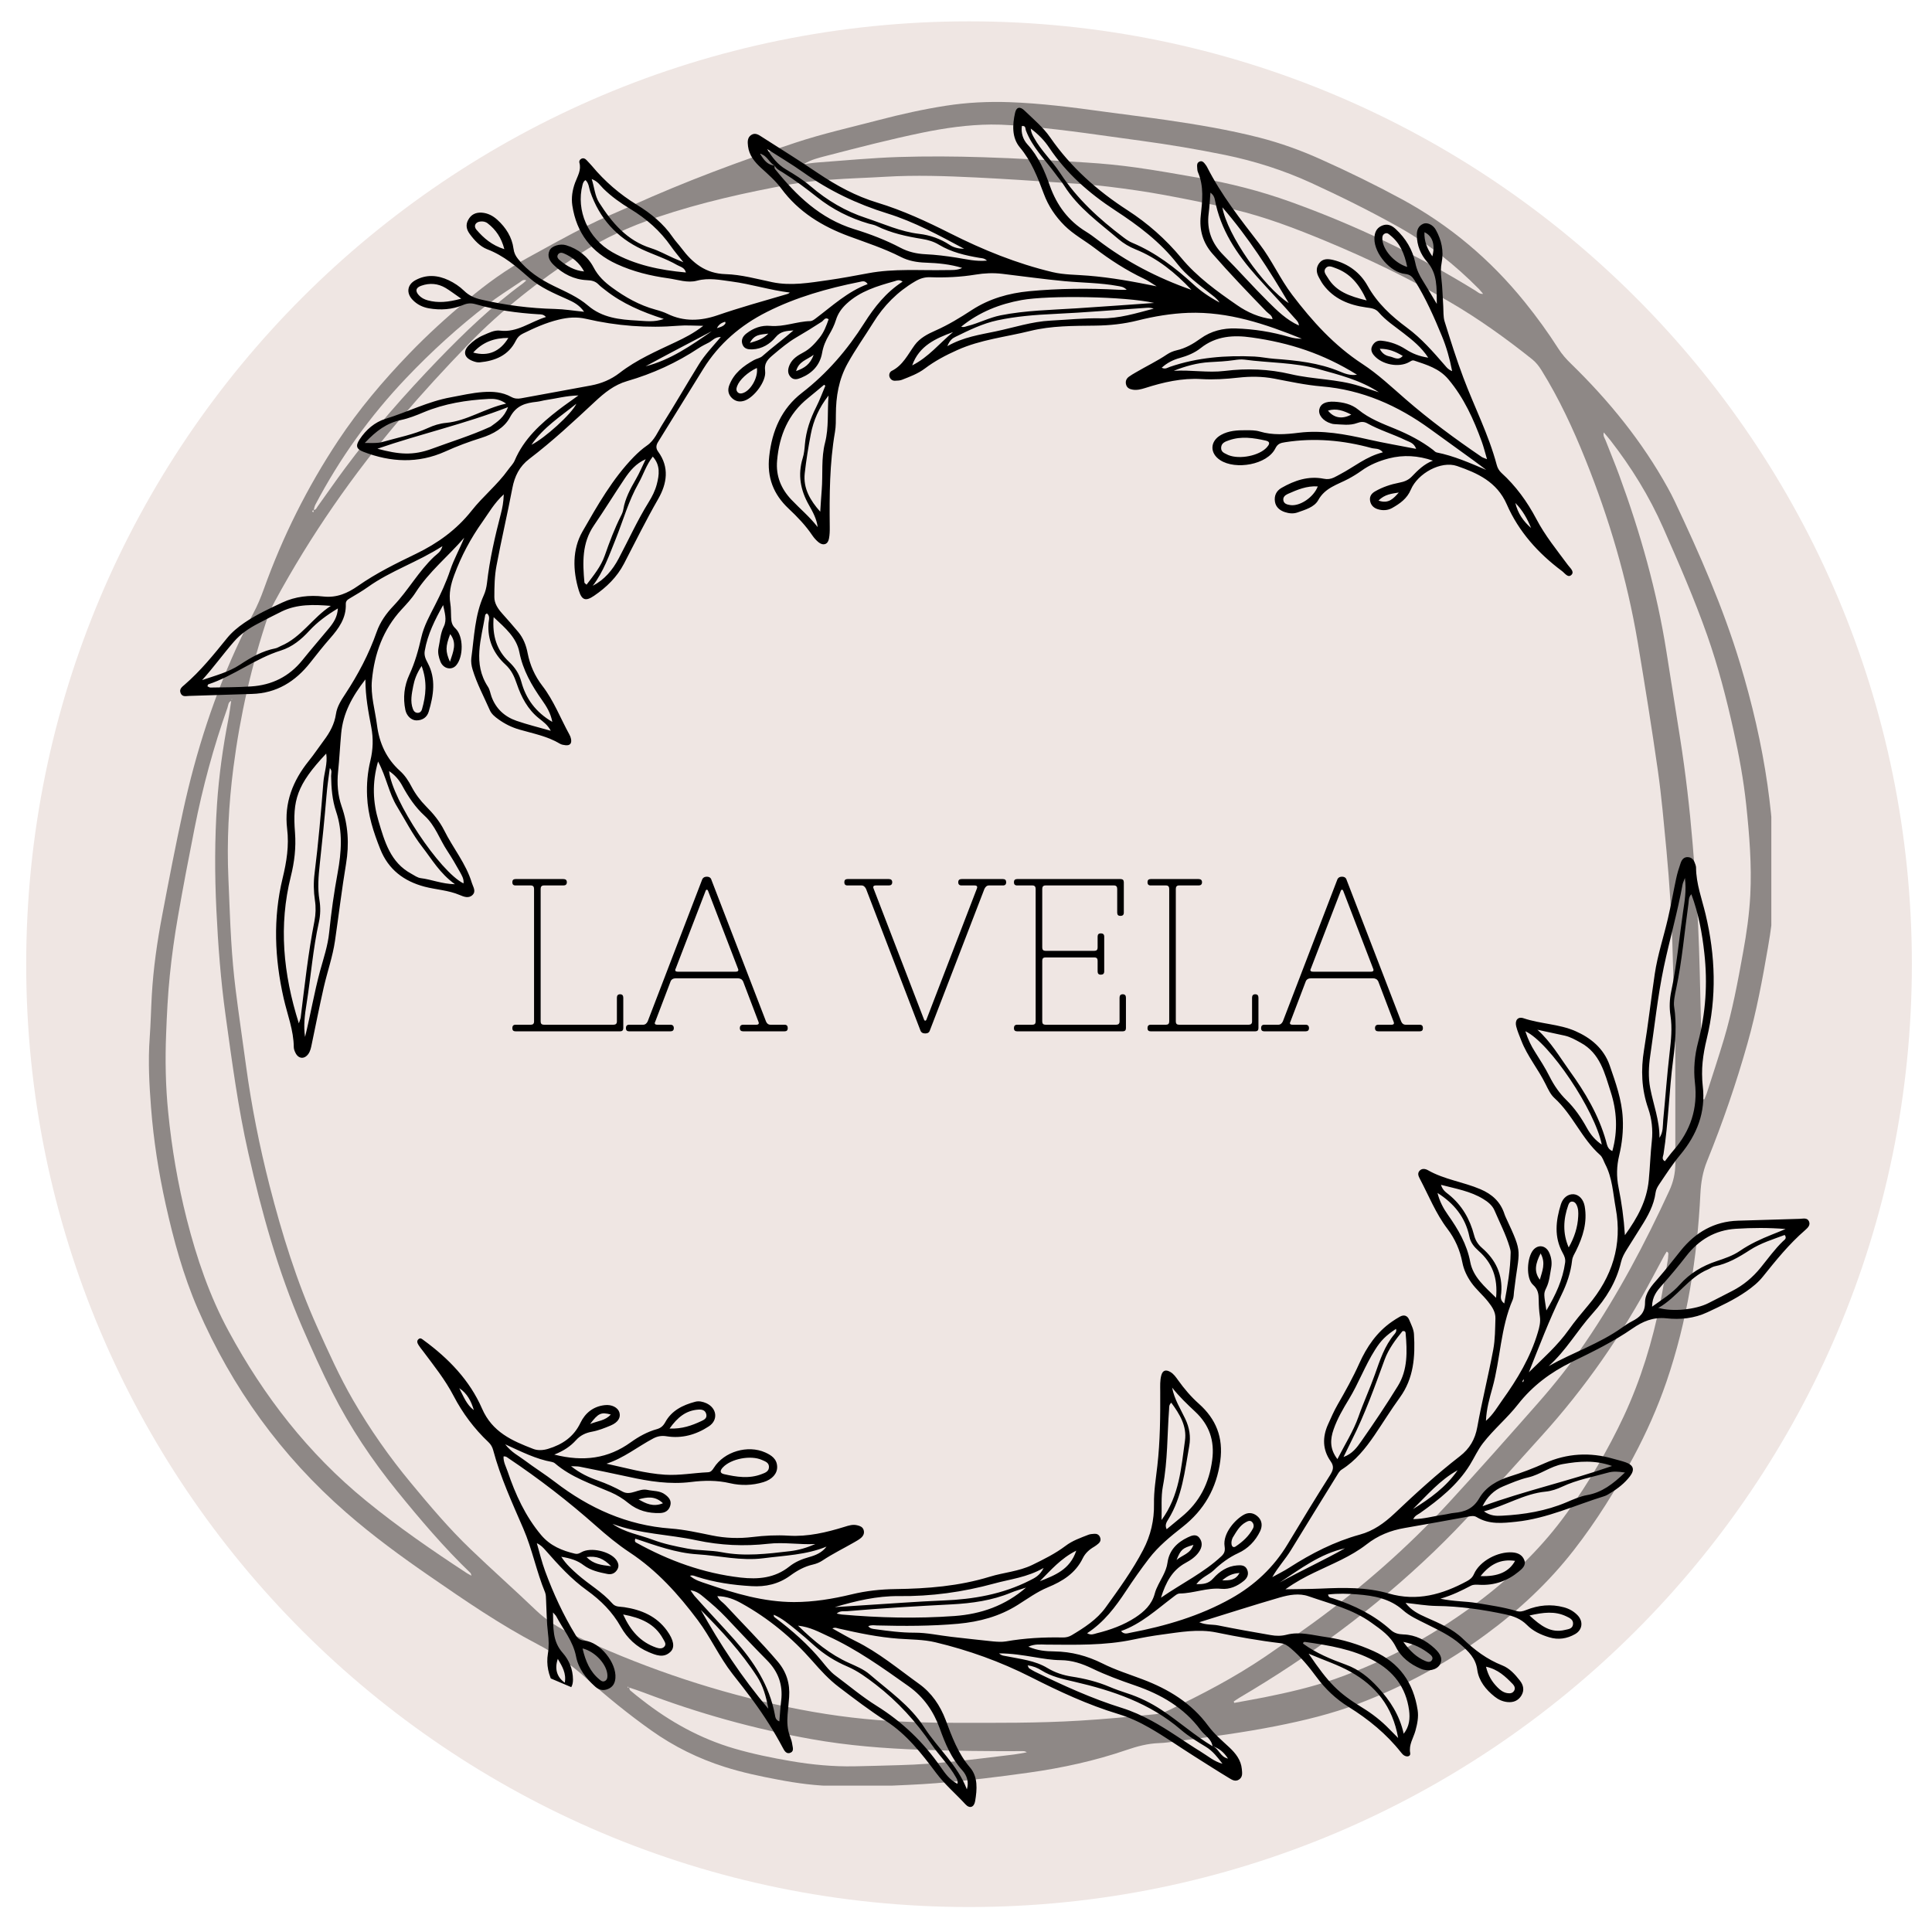
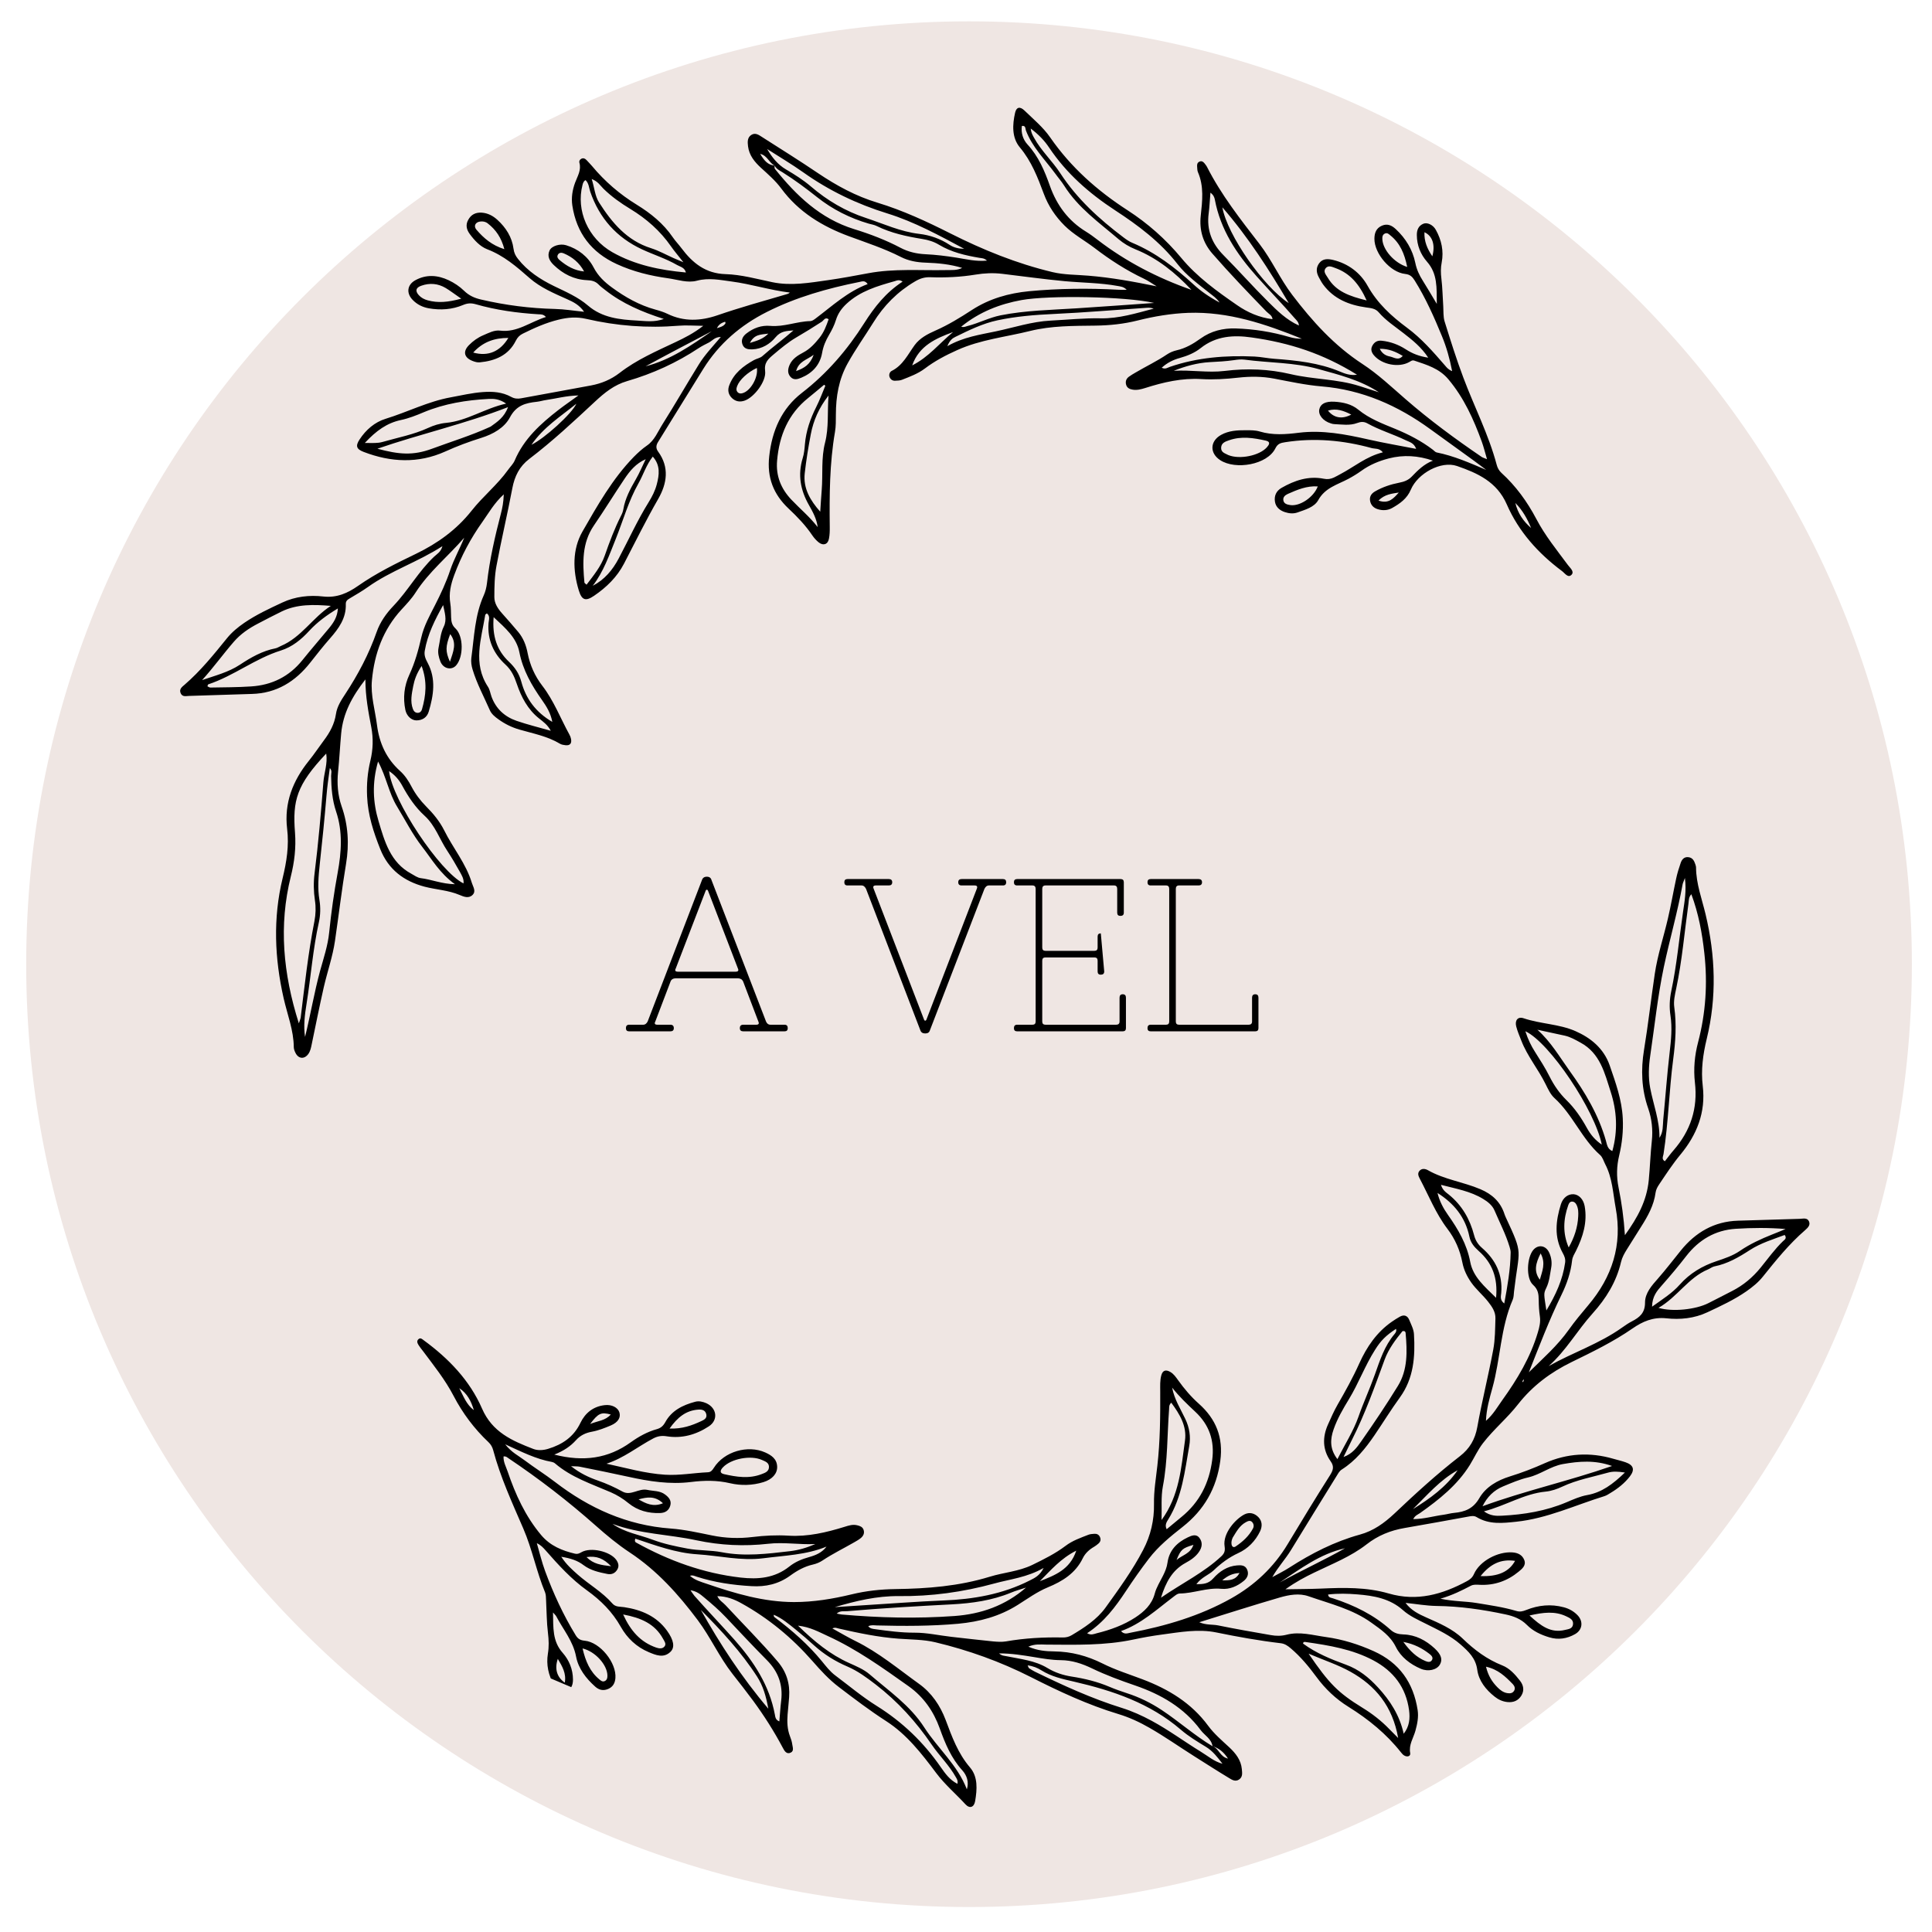
<svg xmlns="http://www.w3.org/2000/svg" width="189" zoomAndPan="magnify" viewBox="0 0 141.75 141.75" height="189" preserveAspectRatio="xMidYMid meet" version="1.0">
  <defs>
    <filter x="0%" y="0%" width="100%" height="100%" id="870a75eeab">
      <feColorMatrix values="0 0 0 0 1 0 0 0 0 1 0 0 0 0 1 0 0 0 1 0" color-interpolation-filters="sRGB" />
    </filter>
    <g />
    <clipPath id="c2e6368f1d">
      <path d="M 1.922 1.566 L 140.551 1.566 L 140.551 139.918 L 1.922 139.918 Z M 1.922 1.566 " clip-rule="nonzero" />
    </clipPath>
    <clipPath id="4424a640ac">
      <path d="M 140.273 70.742 C 140.273 108.945 109.301 139.918 71.098 139.918 C 32.895 139.918 1.922 108.945 1.922 70.742 C 1.922 32.539 32.895 1.566 71.098 1.566 C 109.305 1.566 140.273 32.539 140.273 70.742 Z M 140.273 70.742 " clip-rule="nonzero" />
    </clipPath>
    <clipPath id="5884a55c89">
      <path d="M 13 7 L 133 7 L 133 133 L 13 133 Z M 13 7 " clip-rule="nonzero" />
    </clipPath>
    <clipPath id="91f18429b1">
      <path d="M 39.484 -11.473 L 155.242 37.719 L 106.93 151.414 L -8.828 102.223 Z M 39.484 -11.473 " clip-rule="nonzero" />
    </clipPath>
    <clipPath id="cc5e38a6e3">
      <path d="M 39.484 -11.473 L 155.242 37.719 L 106.637 152.102 L -9.121 102.91 Z M 39.484 -11.473 " clip-rule="nonzero" />
    </clipPath>
    <mask id="679e18a925">
      <g filter="url(#870a75eeab)">
        <rect x="-14.175" width="170.1" fill="#000000" y="-14.175" height="170.1" fill-opacity="0.41" />
      </g>
    </mask>
    <clipPath id="a78b562771">
      <path d="M 0.926 0.48 L 119.961 0.48 L 119.961 124.012 L 0.926 124.012 Z M 0.926 0.48 " clip-rule="nonzero" />
    </clipPath>
    <clipPath id="f9792912a0">
      <rect x="0" width="121" y="0" height="125" />
    </clipPath>
  </defs>
  <g clip-path="url(#c2e6368f1d)">
    <g clip-path="url(#4424a640ac)">
      <path fill="#efe6e3" d="M 1.922 1.566 L 140.273 1.566 L 140.273 139.918 L 1.922 139.918 Z M 1.922 1.566 " fill-opacity="1" fill-rule="nonzero" />
    </g>
  </g>
  <g clip-path="url(#5884a55c89)">
    <g clip-path="url(#91f18429b1)">
      <g clip-path="url(#cc5e38a6e3)">
        <path fill="#000000" d="M 40.668 106.723 C 42.82 107.266 44.625 107.016 46.285 105.816 C 46.863 105.402 47.492 105.051 48.184 104.859 C 48.484 104.777 48.66 104.617 48.809 104.348 C 49.281 103.484 50.098 103.09 51 102.848 C 51.273 102.773 51.562 102.836 51.832 102.957 C 52.602 103.316 52.711 104.191 52.004 104.652 C 51.07 105.266 50.027 105.559 48.91 105.379 C 48.535 105.32 48.238 105.375 47.934 105.535 C 46.785 106.141 45.766 106.984 44.496 107.391 C 45.938 107.703 47.328 108.105 48.785 108.199 C 49.848 108.266 50.887 108.066 51.938 108.02 C 52.164 108.008 52.262 107.871 52.379 107.688 C 53.129 106.5 54.867 105.992 56.145 106.566 C 56.605 106.773 57.004 107.043 57.02 107.613 C 57.035 108.117 56.66 108.543 56.016 108.742 C 55.211 108.988 54.367 109.012 53.566 108.824 C 52.602 108.598 51.66 108.613 50.695 108.734 C 49.145 108.926 47.629 108.688 46.121 108.355 C 44.926 108.09 43.727 107.852 42.523 107.609 C 42.363 107.578 42.188 107.59 41.898 107.574 C 42.559 108.098 43.207 108.398 43.883 108.633 C 44.504 108.852 45.098 109.117 45.676 109.438 C 46.285 109.773 46.859 109.176 47.496 109.312 C 47.938 109.41 48.414 109.359 48.797 109.652 C 49.051 109.844 49.277 110.074 49.184 110.445 C 49.082 110.832 48.801 111 48.422 111.012 C 47.57 111.039 46.777 110.832 46.109 110.285 C 45.707 109.953 45.277 109.691 44.805 109.484 C 43.395 108.875 41.918 108.395 40.723 107.371 C 40.66 107.316 40.574 107.277 40.492 107.262 C 39.328 107.055 38.285 106.523 37.066 105.969 C 37.523 106.559 38.047 106.809 38.488 107.141 C 39.215 107.688 39.992 108.172 40.715 108.727 C 43.23 110.66 46.004 111.914 49.211 112.148 C 50.23 112.223 51.238 112.453 52.242 112.656 C 53.23 112.859 54.219 112.891 55.215 112.77 C 56.094 112.664 56.973 112.617 57.859 112.672 C 59.277 112.758 60.633 112.434 61.973 112.02 C 62.273 111.926 62.57 111.828 62.895 111.91 C 63.098 111.957 63.285 112.027 63.359 112.238 C 63.445 112.488 63.344 112.691 63.156 112.848 C 63.004 112.973 62.828 113.07 62.656 113.168 C 61.891 113.609 61.094 113.996 60.355 114.488 C 60.145 114.629 59.895 114.734 59.648 114.789 C 59.02 114.93 58.477 115.238 57.969 115.609 C 57.117 116.227 56.164 116.438 55.141 116.375 C 53.773 116.297 52.422 116.102 51.113 115.68 C 50.961 115.629 50.805 115.547 50.625 115.617 C 50.98 115.938 51.43 116.059 51.855 116.203 C 53.934 116.914 56.031 117.539 58.258 117.543 C 59.691 117.543 61.098 117.312 62.484 116.977 C 63.547 116.719 64.609 116.605 65.699 116.59 C 68.039 116.559 70.352 116.379 72.617 115.684 C 73.641 115.367 74.738 115.301 75.734 114.82 C 76.582 114.406 77.426 113.988 78.176 113.422 C 78.688 113.031 79.277 112.832 79.863 112.602 C 79.992 112.551 80.141 112.547 80.281 112.535 C 80.465 112.52 80.617 112.586 80.699 112.762 C 80.801 112.98 80.73 113.148 80.551 113.285 C 80.465 113.355 80.375 113.426 80.277 113.484 C 79.922 113.688 79.621 113.961 79.445 114.324 C 78.91 115.43 77.953 116.02 76.883 116.461 C 76.082 116.793 75.391 117.301 74.668 117.754 C 73.328 118.598 71.859 118.988 70.309 119.133 C 68.32 119.312 66.324 119.309 64.332 119.258 C 64.137 119.25 63.941 119.207 63.703 119.312 C 63.84 119.496 64.031 119.508 64.203 119.531 C 65.164 119.664 66.121 119.793 67.094 119.789 C 68.008 119.785 68.902 119.992 69.809 120.094 C 70.824 120.207 71.844 120.328 72.863 120.43 C 73.176 120.457 73.496 120.48 73.801 120.43 C 75.184 120.188 76.574 120.113 77.973 120.141 C 78.207 120.145 78.422 120.098 78.625 119.977 C 79.559 119.418 80.48 118.828 81.121 117.938 C 82.102 116.574 83.09 115.215 83.871 113.719 C 84.43 112.652 84.688 111.523 84.668 110.344 C 84.652 109.395 84.809 108.477 84.914 107.543 C 85.121 105.734 85.133 103.91 85.125 102.09 C 85.125 101.688 85.098 101.285 85.207 100.898 C 85.305 100.543 85.535 100.469 85.859 100.656 C 86.117 100.801 86.273 101.039 86.441 101.27 C 86.891 101.898 87.383 102.48 87.965 102.996 C 89.215 104.113 89.766 105.457 89.531 107.188 C 89.258 109.207 88.34 110.789 86.773 112.023 C 85.875 112.73 84.988 113.449 84.293 114.359 C 83.703 115.129 83.148 115.922 82.613 116.73 C 81.84 117.898 81.012 119.012 79.762 119.828 C 80.047 120 80.27 119.883 80.465 119.832 C 81.465 119.586 82.441 119.234 83.301 118.672 C 83.93 118.258 84.508 117.738 84.723 116.922 C 84.844 116.461 85.117 116.039 85.332 115.605 C 85.484 115.297 85.613 114.996 85.66 114.645 C 85.785 113.742 86.359 113.172 87.145 112.797 C 87.426 112.664 87.762 112.516 88.004 112.84 C 88.25 113.168 88.203 113.527 87.965 113.867 C 87.715 114.23 87.355 114.469 86.98 114.672 C 86.012 115.203 85.543 116.07 85.18 117.223 C 86.742 116.148 88.324 115.387 89.613 114.18 C 89.84 113.965 89.898 113.781 89.848 113.453 C 89.699 112.5 90.648 111.449 91.301 111.113 C 91.672 110.922 92.043 111.023 92.324 111.309 C 92.613 111.605 92.625 111.984 92.453 112.348 C 92.109 113.066 91.555 113.629 90.852 113.949 C 90.164 114.266 89.582 114.703 89.051 115.211 C 88.68 115.562 88.156 115.715 87.777 116.234 C 88.305 116.23 88.664 116.199 89.012 115.809 C 89.465 115.301 90.043 114.906 90.77 114.852 C 91.066 114.828 91.359 114.836 91.5 115.156 C 91.648 115.492 91.516 115.777 91.258 115.988 C 90.777 116.383 90.219 116.629 89.602 116.57 C 88.559 116.473 87.586 116.902 86.562 116.914 C 86.367 116.918 86.207 117.078 86.043 117.199 C 84.844 118.105 83.727 119.145 82.25 119.672 C 82.48 119.934 82.707 119.84 82.918 119.797 C 85.508 119.305 88.023 118.57 90.332 117.273 C 92.043 116.312 93.449 115 94.473 113.297 C 95.488 111.609 96.508 109.93 97.562 108.27 C 97.805 107.887 97.914 107.609 97.625 107.207 C 97.031 106.363 97.02 105.449 97.43 104.523 C 97.652 104.031 97.867 103.531 98.137 103.062 C 98.707 102.074 99.262 101.078 99.73 100.035 C 100.277 98.82 101.008 97.746 102.121 96.973 C 102.309 96.844 102.5 96.719 102.699 96.609 C 103.008 96.434 103.262 96.516 103.395 96.84 C 103.535 97.18 103.723 97.531 103.742 97.887 C 103.84 99.531 103.727 101.133 102.703 102.539 C 102.051 103.438 101.469 104.387 100.844 105.305 C 100.184 106.273 99.453 107.18 98.449 107.816 C 98.266 107.934 98.184 108.105 98.078 108.273 C 96.961 110.09 95.828 111.902 94.719 113.727 C 94.305 114.406 93.758 114.984 93.348 115.715 C 93.766 115.48 94.199 115.273 94.602 115.012 C 96.219 113.973 97.914 113.105 99.77 112.594 C 100.777 112.32 101.566 111.742 102.297 111.059 C 103.848 109.59 105.422 108.148 107.113 106.84 C 107.824 106.289 108.223 105.613 108.387 104.711 C 108.73 102.805 109.203 100.926 109.559 99.023 C 109.699 98.277 109.695 97.5 109.719 96.734 C 109.734 96.254 109.473 95.875 109.184 95.508 C 108.797 95.016 108.309 94.613 107.945 94.098 C 107.629 93.645 107.398 93.168 107.293 92.625 C 107.117 91.719 106.758 90.895 106.191 90.152 C 105.34 89.031 104.824 87.719 104.172 86.484 C 104.082 86.312 103.984 86.109 104.133 85.922 C 104.309 85.699 104.574 85.75 104.762 85.855 C 105.965 86.543 107.355 86.715 108.613 87.25 C 109.48 87.617 110.098 88.184 110.387 89.09 C 110.414 89.172 110.449 89.25 110.484 89.328 C 111.797 92.145 111.457 91.527 111.082 94.773 C 111.062 94.969 111.062 95.184 110.988 95.359 C 110.09 97.426 110.09 99.699 109.496 101.836 C 109.285 102.598 109.062 103.355 109.023 104.246 C 109.562 103.777 109.867 103.223 110.223 102.727 C 111.324 101.195 112.289 99.586 112.832 97.754 C 112.949 97.363 113.039 96.996 112.98 96.586 C 112.922 96.195 112.898 95.793 112.895 95.395 C 112.891 94.961 112.859 94.609 112.477 94.266 C 111.945 93.789 112.023 92.254 112.504 91.699 C 112.867 91.285 113.426 91.371 113.668 91.914 C 113.82 92.25 113.879 92.625 113.812 93 C 113.719 93.5 113.684 94.012 113.453 94.488 C 113.242 94.922 113.273 94.938 113.457 96.148 C 114.137 95.016 114.656 93.902 114.832 92.641 C 114.871 92.359 114.777 92.148 114.652 91.922 C 114.008 90.754 114.148 89.555 114.523 88.355 C 114.68 87.859 115.062 87.594 115.457 87.621 C 115.84 87.648 116.172 87.984 116.266 88.492 C 116.477 89.672 116.141 90.746 115.625 91.785 C 115.512 92.012 115.375 92.203 115.344 92.48 C 115.246 93.363 114.957 94.199 114.566 95 C 113.664 96.844 112.934 98.766 112.172 100.684 C 113.188 99.68 114.266 98.738 115.098 97.566 C 115.543 96.938 116.035 96.352 116.531 95.762 C 118.281 93.695 119.047 91.344 118.543 88.633 C 118.344 87.547 118.301 86.422 117.773 85.414 C 117.656 85.188 117.582 84.906 117.402 84.746 C 116.043 83.543 115.391 81.777 114.043 80.559 C 113.762 80.301 113.582 79.91 113.406 79.555 C 112.867 78.453 112.062 77.5 111.617 76.348 C 111.484 76.004 111.332 75.66 111.242 75.301 C 111.133 74.859 111.367 74.57 111.777 74.707 C 113.023 75.129 114.395 75.129 115.578 75.648 C 116.68 76.129 117.664 76.898 118.105 78.176 C 118.539 79.441 118.996 80.688 119.062 82.055 C 119.109 82.98 119.012 83.875 118.801 84.766 C 118.609 85.555 118.59 86.328 118.754 87.129 C 118.977 88.234 119.137 89.352 119.219 90.625 C 120.16 89.32 120.824 88.094 120.969 86.586 C 121.062 85.625 121.09 84.656 121.195 83.699 C 121.281 82.895 121.191 82.086 120.93 81.332 C 120.434 79.918 120.383 78.488 120.621 77.031 C 120.926 75.18 121.133 73.309 121.41 71.453 C 121.613 70.078 122.062 68.742 122.375 67.387 C 122.602 66.414 122.77 65.434 122.98 64.457 C 123.062 64.07 123.18 63.688 123.312 63.309 C 123.398 63.062 123.562 62.852 123.879 62.891 C 124.18 62.926 124.301 63.152 124.383 63.406 C 124.41 63.488 124.438 63.574 124.438 63.656 C 124.445 64.844 124.867 65.945 125.137 67.078 C 125.863 70.117 125.965 73.168 125.223 76.215 C 124.945 77.363 124.789 78.504 124.93 79.68 C 125.16 81.613 124.496 83.266 123.281 84.727 C 122.715 85.41 122.234 86.152 121.742 86.883 C 121.613 87.074 121.5 87.27 121.469 87.504 C 121.344 88.434 120.902 89.227 120.41 90 C 120.059 90.555 119.715 91.113 119.363 91.668 C 119.18 91.961 119.012 92.258 118.934 92.594 C 118.594 94.051 117.836 95.27 116.848 96.367 C 115.727 97.609 114.902 99.098 113.625 100.23 C 115.402 99.23 117.348 98.59 119.008 97.406 C 119.238 97.242 119.477 97.078 119.727 96.949 C 120.301 96.656 120.699 96.324 120.695 95.566 C 120.695 94.867 121.199 94.309 121.652 93.797 C 122.234 93.133 122.77 92.43 123.324 91.746 C 124.395 90.422 125.762 89.617 127.508 89.562 C 129.016 89.516 130.523 89.469 132.035 89.426 C 132.277 89.422 132.59 89.316 132.723 89.609 C 132.848 89.891 132.633 90.086 132.434 90.262 C 131.266 91.273 130.301 92.469 129.34 93.668 C 129 94.094 128.574 94.434 128.129 94.746 C 127.234 95.367 126.246 95.824 125.27 96.281 C 124.32 96.73 123.27 96.836 122.25 96.723 C 121.285 96.621 120.512 96.961 119.789 97.461 C 118.375 98.441 116.84 99.188 115.301 99.938 C 113.773 100.684 112.441 101.676 111.379 103.031 C 110.594 104.039 109.598 104.859 108.809 105.879 C 108.418 106.383 108.172 106.949 107.844 107.48 C 106.922 108.965 105.59 110.02 104.188 111.012 C 104.027 111.125 103.824 111.184 103.688 111.457 C 104.48 111.453 105.199 111.23 105.934 111.133 C 106.184 111.098 106.434 111.023 106.688 111 C 107.477 110.926 108.09 110.695 108.539 109.914 C 109.016 109.094 109.859 108.609 110.793 108.32 C 111.664 108.051 112.516 107.723 113.352 107.348 C 114.973 106.629 116.652 106.531 118.359 107.027 C 118.66 107.113 118.969 107.184 119.262 107.285 C 119.848 107.488 119.965 107.824 119.586 108.32 C 119.199 108.82 118.707 109.211 118.164 109.535 C 118.02 109.625 117.871 109.723 117.711 109.773 C 115.566 110.434 113.516 111.41 111.25 111.648 C 110.25 111.754 109.258 111.867 108.34 111.309 C 108.152 111.195 107.961 111.23 107.762 111.266 C 106.191 111.551 104.625 111.84 103.055 112.109 C 102.023 112.285 101.094 112.66 100.262 113.312 C 99.105 114.211 97.738 114.742 96.434 115.375 C 95.746 115.707 95.07 116.062 94.312 116.605 C 95.266 116.586 96.078 116.59 96.891 116.555 C 98.57 116.48 100.258 116.438 101.891 116.914 C 103.961 117.516 105.828 116.984 107.637 116.004 C 107.855 115.883 108.023 115.758 108.145 115.484 C 108.566 114.527 109.902 113.824 110.961 113.898 C 111.375 113.926 111.695 114.09 111.836 114.461 C 111.988 114.852 111.68 115.102 111.418 115.316 C 110.594 115.996 109.641 116.328 108.57 116.277 C 108.34 116.266 108.125 116.238 107.91 116.348 C 107.254 116.691 106.594 117.027 105.684 117.297 C 106.695 117.508 107.516 117.477 108.32 117.609 C 109.305 117.773 110.293 117.91 111.25 118.195 C 111.523 118.277 111.73 118.223 111.977 118.125 C 112.871 117.766 113.793 117.672 114.738 117.926 C 115.133 118.031 115.48 118.227 115.758 118.523 C 116.18 118.973 116.102 119.59 115.562 119.895 C 114.973 120.23 114.336 120.332 113.668 120.129 C 113.055 119.945 112.477 119.676 112.035 119.227 C 111.586 118.773 111.047 118.574 110.461 118.449 C 108.785 118.09 107.102 117.848 105.383 117.828 C 104.648 117.816 103.914 117.684 103.125 117.602 C 103.539 118.164 104.102 118.43 104.664 118.68 C 105.605 119.098 106.566 119.504 107.312 120.219 C 108.176 121.055 109.098 121.746 110.223 122.191 C 110.75 122.398 111.152 122.84 111.508 123.297 C 111.785 123.645 111.852 124.027 111.621 124.406 C 111.395 124.773 111.043 124.926 110.594 124.879 C 110.238 124.84 109.934 124.699 109.664 124.484 C 109.016 123.973 108.496 123.32 108.387 122.516 C 108.273 121.656 107.738 121.164 107.168 120.66 C 106.41 119.992 105.496 119.578 104.605 119.129 C 104.023 118.836 103.422 118.574 102.926 118.129 C 101.977 117.285 100.793 117.074 99.59 116.98 C 98.887 116.922 98.176 116.902 97.441 116.988 C 97.465 117.234 97.668 117.223 97.801 117.27 C 99.359 117.777 100.809 118.484 102.039 119.59 C 102.305 119.828 102.598 119.906 102.969 119.918 C 103.859 119.945 104.617 120.348 105.262 120.945 C 105.758 121.406 105.855 121.773 105.637 122.141 C 105.41 122.52 104.785 122.668 104.246 122.438 C 103.465 122.105 102.781 121.578 102.414 120.836 C 102.008 120.016 101.32 119.562 100.637 119.07 C 99.246 118.062 97.59 117.668 96.008 117.117 C 95.316 116.875 94.578 117.012 93.898 117.207 C 91.957 117.77 90.035 118.391 87.988 119.023 C 88.5 119.242 88.949 119.172 89.367 119.254 C 90.652 119.516 91.941 119.742 93.23 119.965 C 93.621 120.035 93.996 120.043 94.402 119.938 C 95.367 119.688 96.328 119.977 97.285 120.109 C 98.504 120.277 99.668 120.641 100.793 121.148 C 102.68 122 103.703 123.461 104.012 125.469 C 104.09 125.984 103.984 126.496 103.848 126.988 C 103.699 127.527 103.352 128 103.465 128.621 C 103.508 128.859 103.254 128.93 103.035 128.805 C 102.941 128.754 102.859 128.66 102.789 128.57 C 101.719 127.215 100.402 126.141 98.938 125.23 C 98.012 124.656 97.23 123.914 96.582 123.031 C 96.023 122.273 95.426 121.551 94.703 120.938 C 94.473 120.742 94.262 120.598 93.961 120.562 C 92.379 120.375 90.809 120.094 89.246 119.773 C 87.91 119.5 86.582 119.75 85.258 119.926 C 84.551 120.02 83.848 120.145 83.152 120.293 C 81.043 120.742 78.906 120.676 76.77 120.664 C 76.359 120.66 75.93 120.598 75.449 120.816 C 76.117 121.109 76.746 121.156 77.359 121.164 C 78.613 121.18 79.762 121.488 80.887 122.047 C 81.824 122.52 82.84 122.836 83.828 123.211 C 85.727 123.93 87.41 124.945 88.641 126.617 C 89.082 127.215 89.652 127.699 90.195 128.203 C 90.66 128.641 91.051 129.129 91.113 129.797 C 91.137 130.078 91.195 130.379 90.898 130.57 C 90.629 130.742 90.387 130.582 90.18 130.457 C 89.324 129.941 88.488 129.402 87.645 128.871 C 86.535 128.172 85.465 127.414 84.324 126.762 C 83.602 126.348 82.859 126.004 82.062 125.762 C 79.812 125.082 77.695 124.094 75.609 123.035 C 73.387 121.91 71.055 121.074 68.637 120.496 C 67.762 120.285 66.832 120.297 65.926 120.23 C 64.441 120.121 62.992 119.816 61.547 119.488 C 61.414 119.461 61.281 119.375 61.07 119.477 C 61.66 119.801 62.199 120.125 62.766 120.402 C 64.465 121.238 65.91 122.453 67.434 123.547 C 68.352 124.207 68.98 125.129 69.383 126.195 C 69.844 127.426 70.285 128.645 71.168 129.676 C 71.758 130.363 71.691 131.281 71.547 132.141 C 71.469 132.605 71.145 132.723 70.828 132.375 C 70.117 131.602 69.309 130.918 68.676 130.07 C 67.613 128.652 66.527 127.25 65.016 126.277 C 63.816 125.504 62.684 124.645 61.551 123.781 C 60.82 123.227 60.211 122.559 59.609 121.871 C 58.113 120.164 56.387 118.734 54.398 117.633 C 53.879 117.344 53.316 117.117 52.629 117.109 C 52.77 117.426 53.039 117.562 53.23 117.77 C 54.508 119.148 55.84 120.473 57.059 121.906 C 57.707 122.668 57.969 123.531 57.898 124.516 C 57.867 124.941 57.82 125.367 57.785 125.793 C 57.742 126.336 57.762 126.875 57.961 127.391 C 58.035 127.578 58.098 127.773 58.125 127.969 C 58.152 128.18 58.273 128.465 58.02 128.586 C 57.715 128.738 57.555 128.469 57.438 128.242 C 56.797 127.031 56.062 125.879 55.254 124.777 C 54.762 124.113 54.254 123.461 53.742 122.812 C 52.773 121.574 52.133 120.125 51.195 118.871 C 49.773 116.973 48.203 115.223 46.195 113.898 C 45.32 113.32 44.504 112.641 43.719 111.945 C 41.688 110.145 39.551 108.496 37.301 106.988 C 37.207 106.926 37.129 106.832 36.945 106.859 C 36.922 107.258 37.125 107.609 37.246 107.965 C 37.816 109.645 38.543 111.242 39.703 112.625 C 40.371 113.418 41.238 113.77 42.195 113.996 C 42.371 114.035 42.492 113.98 42.656 113.887 C 43.336 113.492 44.758 113.82 45.211 114.441 C 45.367 114.664 45.445 114.902 45.289 115.16 C 45.121 115.438 44.867 115.543 44.559 115.48 C 43.945 115.359 43.332 115.223 42.812 114.832 C 42.379 114.5 41.879 114.332 41.18 114.219 C 41.559 114.801 41.973 115.156 42.379 115.52 C 43.211 116.254 44.195 116.805 44.934 117.652 C 45.168 117.922 45.5 117.871 45.805 117.918 C 47.055 118.109 48.164 118.574 48.934 119.637 C 49.43 120.32 49.535 120.863 49.195 121.191 C 48.691 121.68 48.125 121.438 47.602 121.219 C 46.703 120.844 46.012 120.188 45.547 119.359 C 44.93 118.262 44.082 117.418 43.078 116.695 C 41.914 115.863 40.957 114.805 40.016 113.734 C 39.848 113.547 39.68 113.359 39.387 113.223 C 39.586 113.906 39.75 114.605 39.996 115.273 C 40.598 116.906 41.324 118.484 42.238 119.977 C 42.406 120.254 42.59 120.348 42.906 120.379 C 44.035 120.488 45.246 122.004 45.152 123.125 C 45.121 123.5 44.961 123.777 44.609 123.922 C 44.258 124.066 43.949 124 43.664 123.742 C 42.988 123.137 42.434 122.418 42.266 121.539 C 42.047 120.398 41.316 119.555 40.809 118.582 C 40.773 118.516 40.711 118.465 40.574 118.305 C 40.598 119.426 40.523 120.414 41.285 121.27 C 41.758 121.805 42.035 122.48 42.039 123.227 C 42.039 123.633 41.91 123.98 41.488 124.086 C 41.098 124.188 40.828 123.938 40.648 123.629 C 40.238 122.918 40.066 122.133 40.199 121.328 C 40.285 120.812 40.266 120.324 40.203 119.809 C 40.105 119.02 40.109 118.219 40.066 117.422 C 40.055 117.223 40.062 117.012 39.992 116.832 C 39.359 115.305 39.051 113.664 38.391 112.141 C 37.578 110.258 36.715 108.387 36.184 106.395 C 36.125 106.176 36.02 105.98 35.84 105.812 C 34.797 104.828 33.945 103.691 33.281 102.418 C 32.66 101.223 31.82 100.18 31.02 99.109 C 30.914 98.973 30.805 98.84 30.715 98.695 C 30.621 98.547 30.547 98.379 30.719 98.242 C 30.863 98.129 30.973 98.254 31.09 98.336 C 32.914 99.668 34.469 101.281 35.367 103.348 C 36.121 105.082 37.574 105.707 39.121 106.305 C 39.461 106.438 39.855 106.41 40.215 106.301 C 41.262 105.984 42.098 105.422 42.59 104.387 C 42.938 103.664 43.539 103.184 44.375 103.094 C 44.891 103.035 45.328 103.27 45.441 103.617 C 45.562 103.996 45.355 104.355 44.812 104.586 C 44.367 104.773 43.906 104.957 43.434 105.043 C 42.957 105.129 42.574 105.316 42.258 105.668 C 41.859 106.109 41.379 106.441 40.668 106.723 Z M 88.969 128.125 C 89.43 128.266 89.492 128.895 90.098 129.027 C 89.781 128.535 89.422 128.262 88.961 128.117 C 88.879 127.57 88.379 127.324 88.09 126.934 C 86.871 125.289 85.188 124.32 83.297 123.668 C 82.219 123.297 81.148 122.906 80.121 122.41 C 79.398 122.062 78.656 121.812 77.832 121.805 C 77.18 121.801 76.531 121.691 75.883 121.582 C 75.055 121.449 74.227 121.305 73.301 121.309 C 73.504 121.492 73.68 121.48 73.844 121.516 C 74.871 121.727 75.93 121.824 76.859 122.387 C 77.402 122.715 77.996 122.91 78.621 123.008 C 79.578 123.156 80.516 123.383 81.414 123.766 C 81.832 123.941 82.262 124.094 82.695 124.234 C 83.594 124.523 84.438 124.938 85.223 125.457 C 86.5 126.301 87.645 127.332 88.969 128.125 Z M 124.094 65.609 C 123.883 65.832 123.914 66.066 123.883 66.285 C 123.59 68.371 123.418 70.473 122.98 72.539 C 122.887 72.98 122.777 73.453 122.84 73.891 C 123.02 75.176 122.93 76.441 122.762 77.715 C 122.457 80.027 122.414 82.367 122.051 84.676 C 122.023 84.844 121.891 85.059 122.152 85.199 C 122.367 84.93 122.562 84.652 122.789 84.395 C 124.035 82.965 124.578 81.324 124.355 79.426 C 124.242 78.426 124.332 77.441 124.59 76.461 C 125.152 74.32 125.293 72.145 125.047 69.938 C 124.887 68.465 124.621 67.027 124.094 65.609 Z M 121.684 95.957 C 122.715 96.262 124.402 96.086 125.34 95.613 C 125.926 95.32 126.504 95.016 127.086 94.719 C 127.906 94.301 128.594 93.723 129.176 93.008 C 129.715 92.348 130.211 91.648 130.828 91.055 C 130.922 90.969 131.129 90.855 130.941 90.609 C 130.078 90.934 129.188 91.199 128.395 91.711 C 127.582 92.238 126.754 92.723 125.785 92.914 C 125.621 92.949 125.48 93.066 125.324 93.133 C 123.867 93.738 123.074 95.16 121.684 95.957 Z M 121.754 83.48 C 122.039 83.062 121.992 82.598 122.031 82.152 C 122.191 80.512 122.309 78.867 122.5 77.227 C 122.605 76.32 122.699 75.422 122.562 74.512 C 122.469 73.914 122.496 73.316 122.617 72.73 C 123.027 70.805 123.199 68.848 123.484 66.906 C 123.594 66.141 123.742 65.363 123.621 64.418 C 123.531 64.672 123.473 64.773 123.453 64.879 C 123.082 66.926 122.504 68.922 122.074 70.953 C 121.625 73.094 121.398 75.281 121.078 77.449 C 120.961 78.242 120.926 79.047 121.074 79.828 C 121.305 81.043 121.77 82.211 121.754 83.48 Z M 112.797 75.551 C 113.785 76.43 114.426 77.547 115.168 78.578 C 116.305 80.152 117.293 81.812 117.828 83.703 C 117.906 83.977 117.934 84.301 118.297 84.453 C 118.715 82.953 118.625 81.496 118.176 80.109 C 117.738 78.754 117.41 77.277 115.961 76.496 C 115.582 76.289 115.223 76.078 114.801 75.984 C 114.133 75.84 113.465 75.695 112.797 75.551 Z M 70.938 131.285 C 71.105 130.746 70.938 130.258 70.602 129.887 C 69.793 128.996 69.348 127.93 68.953 126.824 C 68.5 125.562 67.77 124.504 66.66 123.715 C 64.758 122.367 62.859 121.004 60.727 120.031 C 60.082 119.738 59.449 119.375 58.551 119.273 C 59.758 120.449 60.91 121.391 62.305 122.016 C 62.824 122.25 63.375 122.477 63.797 122.84 C 65.207 124.059 66.77 125.117 67.812 126.738 C 68.805 128.281 70.262 129.504 70.938 131.285 Z M 121.211 95.871 C 121.992 95.312 122.688 94.879 123.238 94.258 C 123.977 93.426 124.891 92.879 125.941 92.531 C 126.535 92.332 127.137 92.133 127.656 91.777 C 128.391 91.273 129.191 90.906 130.012 90.578 C 130.348 90.449 130.676 90.309 131.008 90.172 C 129.766 90.07 128.555 90.078 127.348 90.156 C 125.84 90.254 124.641 90.969 123.723 92.152 C 123.148 92.895 122.547 93.609 121.926 94.312 C 121.578 94.703 121.219 95.121 121.211 95.871 Z M 86 101.809 C 86.156 102.656 86.609 103.359 86.961 104.098 C 87.27 104.742 87.375 105.41 87.254 106.09 C 86.926 107.934 86.738 109.82 85.719 111.469 C 85.609 111.648 85.438 111.883 85.598 112.199 C 85.992 111.875 86.34 111.582 86.691 111.293 C 88.012 110.215 88.715 108.82 88.938 107.125 C 89.129 105.703 88.723 104.539 87.695 103.578 C 87.098 103.02 86.508 102.457 86 101.809 Z M 110.367 95.637 C 110.602 94.371 110.816 93.152 110.836 91.902 C 110.84 91.766 110.797 91.621 110.758 91.484 C 110.48 90.559 110.031 89.699 109.652 88.812 C 109.492 88.434 109.16 88.172 108.824 87.969 C 107.895 87.398 106.832 87.219 105.723 86.93 C 105.848 87.332 106.086 87.477 106.301 87.648 C 107.266 88.43 107.848 89.449 108.156 90.633 C 108.254 91.008 108.438 91.301 108.73 91.555 C 109.734 92.426 110.258 93.504 110.145 94.863 C 110.125 95.094 110.027 95.383 110.367 95.637 Z M 60.641 113.473 C 59.152 114.086 57.566 114.125 56.012 114.328 C 54.375 114.539 52.781 114.141 51.168 114.039 C 49.59 113.941 48.098 113.387 46.613 112.891 C 46.543 113.098 46.617 113.148 46.691 113.188 C 49.082 114.512 51.613 115.434 54.344 115.746 C 55.617 115.891 56.84 115.789 57.91 114.938 C 58.328 114.602 58.832 114.387 59.367 114.242 C 59.844 114.109 60.312 113.918 60.641 113.473 Z M 70.246 130.879 C 70.297 130.629 70.199 130.52 70.133 130.395 C 69.645 129.52 68.918 128.82 68.359 128.004 C 67.211 126.32 65.871 124.844 64.258 123.598 C 63.602 123.094 62.945 122.605 62.184 122.277 C 61.285 121.895 60.469 121.387 59.742 120.734 C 59.301 120.336 58.852 119.941 58.387 119.566 C 57.883 119.164 57.391 118.738 56.773 118.473 C 56.75 118.617 56.824 118.648 56.883 118.695 C 58.133 119.641 59.305 120.668 60.301 121.883 C 60.605 122.254 60.902 122.645 61.293 122.934 C 62.297 123.684 63.258 124.496 64.316 125.156 C 66.207 126.336 67.766 127.832 69.027 129.66 C 69.344 130.113 69.672 130.586 70.246 130.879 Z M 102.988 127.203 C 103.414 126.668 103.461 126.074 103.383 125.477 C 103.156 123.797 102.234 122.602 100.754 121.816 C 99.215 121 97.527 120.723 95.836 120.48 C 95.758 120.469 95.613 120.426 95.605 120.59 C 96.57 121.297 97.656 121.738 98.75 122.137 C 99.695 122.48 100.43 123.074 101.094 123.797 C 101.996 124.77 102.691 125.855 102.988 127.203 Z M 119.219 108.039 C 118.691 107.957 118.332 107.945 117.977 108.047 C 116.855 108.363 115.699 108.57 114.633 109.07 C 114.246 109.25 113.836 109.395 113.41 109.438 C 111.824 109.59 110.484 110.469 108.875 110.887 C 109.352 111.227 109.781 111.23 110.191 111.207 C 111.82 111.125 113.418 110.863 114.93 110.223 C 115.43 110.012 115.926 109.785 116.461 109.691 C 117.52 109.5 118.328 108.898 119.219 108.039 Z M 98.574 106.898 C 99.227 106.668 99.566 106.188 99.875 105.746 C 100.805 104.418 101.711 103.07 102.559 101.691 C 103.297 100.496 103.246 99.141 103.129 97.797 C 103.121 97.723 103.082 97.629 102.898 97.668 C 102.395 98.285 101.879 98.965 101.586 99.766 C 100.855 101.766 100.141 103.77 99.176 105.672 C 98.984 106.051 98.801 106.434 98.574 106.898 Z M 96.012 121.328 C 97.516 123.535 98.184 124.199 99.938 125.281 C 100.668 125.727 101.34 126.246 101.934 126.863 C 102.105 127.035 102.277 127.207 102.582 127.516 C 102.172 125.176 100.914 123.676 99.078 122.652 C 98.168 122.145 97.156 121.816 96.012 121.328 Z M 75.398 122.188 C 75.453 122.301 75.465 122.371 75.504 122.398 C 75.645 122.492 75.789 122.582 75.941 122.656 C 78.012 123.664 80.102 124.621 82.309 125.309 C 83.07 125.547 83.793 125.875 84.496 126.254 C 85.754 126.934 86.895 127.781 88.105 128.523 C 88.621 128.836 89.082 129.246 89.695 129.406 C 89.332 128.938 88.988 128.473 88.469 128.16 C 87.84 127.777 87.199 127.391 86.641 126.91 C 84.371 124.957 81.645 124.039 78.805 123.383 C 77.969 123.191 77.145 123.016 76.406 122.551 C 76.121 122.371 75.797 122.238 75.398 122.188 Z M 75.281 116.48 C 74.91 116.605 74.531 116.703 74.172 116.855 C 72.781 117.43 71.309 117.633 69.836 117.711 C 67.277 117.844 64.723 117.992 62.168 118.211 C 61.922 118.234 61.648 118.156 61.387 118.387 C 61.543 118.418 61.648 118.445 61.758 118.457 C 64.516 118.699 67.27 118.766 70.035 118.566 C 71.992 118.422 73.754 117.805 75.281 116.48 Z M 102.422 97.5 C 101.672 97.992 101.305 98.367 100.887 99.035 C 100.152 100.191 99.68 101.492 98.969 102.66 C 98.539 103.367 98.121 104.082 97.848 104.867 C 97.594 105.594 97.547 106.301 98.125 107.055 C 98.672 105.977 99.293 105.012 99.664 103.961 C 100.031 102.91 100.5 101.902 100.871 100.855 C 101.242 99.809 101.578 98.75 102.316 97.879 C 102.398 97.785 102.484 97.652 102.422 97.5 Z M 108.773 110.512 C 111.859 109.379 115.07 108.676 118.277 107.559 C 117.012 107.109 115.848 107.211 114.668 107.418 C 113.754 107.582 113.016 108.188 112.129 108.395 C 111.488 108.543 110.887 108.805 110.285 109.055 C 109.605 109.336 109.113 109.824 108.773 110.512 Z M 44.938 111.805 C 45.832 112.441 46.895 112.598 47.875 112.965 C 48.707 113.277 49.559 113.453 50.43 113.617 C 51.273 113.777 52.133 113.727 52.961 113.887 C 54.641 114.211 56.297 114.004 57.961 113.809 C 58.602 113.734 59.215 113.551 59.82 113.285 C 58.66 113.344 57.508 113.133 56.363 113.266 C 54.594 113.465 52.855 113.383 51.109 113.012 C 49.059 112.57 46.93 112.555 44.938 111.805 Z M 57.18 126.297 C 57.227 125.773 57.254 125.27 57.316 124.766 C 57.453 123.613 57.098 122.648 56.281 121.82 C 55.258 120.789 54.27 119.73 53.273 118.676 C 52.762 118.133 52.203 117.652 51.633 117.18 C 51.379 116.969 51.125 116.75 50.66 116.676 C 50.801 116.875 50.867 116.992 50.957 117.094 C 51.918 118.18 52.922 119.227 53.887 120.309 C 55.309 121.918 56.449 123.648 56.852 125.801 C 56.883 125.973 56.902 126.195 57.18 126.297 Z M 111.914 75.66 C 112.117 76.281 112.34 76.73 112.613 77.16 C 112.992 77.762 113.379 78.359 113.695 78.992 C 114.02 79.637 114.418 80.215 114.93 80.715 C 115.543 81.316 116.023 82.016 116.434 82.766 C 116.695 83.234 117.023 83.645 117.523 83.98 C 117.02 81.469 113.707 76.5 111.914 75.66 Z M 61.25 117.914 C 61.977 117.867 62.703 117.82 63.43 117.773 C 65.359 117.656 67.285 117.504 69.215 117.426 C 71.426 117.34 73.562 116.969 75.555 115.957 C 75.922 115.773 76.297 115.598 76.57 115.039 C 75.348 115.742 74.113 115.859 72.938 116.184 C 70.645 116.812 68.312 117.133 65.945 117.105 C 64.324 117.09 62.789 117.461 61.25 117.914 Z M 85.934 102.914 C 85.758 103.09 85.785 103.234 85.777 103.375 C 85.633 105.266 85.68 107.172 85.32 109.051 C 85.172 109.832 85.25 110.656 85.223 111.523 C 86.535 109.73 86.664 107.684 86.941 105.695 C 87.09 104.637 86.559 103.762 85.934 102.914 Z M 105.469 87.527 C 105.617 88.133 105.895 88.656 106.242 89.145 C 106.988 90.199 107.625 91.285 107.871 92.59 C 108.082 93.695 108.926 94.391 109.766 95.219 C 109.906 93.746 109.477 92.652 108.492 91.785 C 108.16 91.488 107.898 91.176 107.809 90.734 C 107.516 89.312 106.676 88.289 105.469 87.527 Z M 51.422 118.121 C 52.832 120.621 54.395 123.039 56.371 125.367 C 56.203 124.43 55.977 123.68 55.547 123.012 C 54.387 121.211 52.938 119.652 51.422 118.121 Z M 55.895 107.113 C 55.078 106.75 53.637 107.023 53.039 107.66 C 52.855 107.855 52.766 108.074 53.113 108.156 C 54.031 108.363 54.953 108.512 55.871 108.16 C 56.133 108.062 56.434 107.961 56.418 107.602 C 56.402 107.293 56.125 107.219 55.895 107.113 Z M 45.719 118.453 C 46.27 119.664 46.996 120.48 48.137 120.879 C 48.359 120.957 48.613 120.992 48.766 120.785 C 48.898 120.605 48.742 120.406 48.648 120.238 C 48.047 119.141 47.039 118.699 45.719 118.453 Z M 112.219 118.527 C 113.055 119.297 113.785 119.844 114.828 119.586 C 115.07 119.527 115.363 119.512 115.41 119.191 C 115.461 118.832 115.168 118.711 114.918 118.59 C 114.082 118.191 113.234 118.297 112.219 118.527 Z M 115.094 91.523 C 115.508 90.797 115.754 90.047 115.793 89.242 C 115.809 88.961 115.805 88.676 115.676 88.41 C 115.609 88.273 115.52 88.172 115.363 88.16 C 115.188 88.145 115.113 88.289 115.066 88.414 C 114.695 89.453 114.645 90.492 115.094 91.523 Z M 42.742 120.945 C 42.961 121.887 43.289 122.652 43.977 123.219 C 44.082 123.309 44.199 123.406 44.352 123.348 C 44.539 123.273 44.57 123.098 44.566 122.926 C 44.551 122.152 43.684 121.172 42.742 120.945 Z M 49.125 104.812 C 50.051 104.848 50.758 104.59 51.445 104.27 C 51.648 104.176 51.879 104.07 51.824 103.781 C 51.762 103.465 51.512 103.402 51.238 103.422 C 50.324 103.484 49.707 103.992 49.125 104.812 Z M 109.027 122.285 C 109.188 122.953 109.477 123.402 109.863 123.793 C 110.062 123.996 110.285 124.172 110.582 124.223 C 110.793 124.258 110.992 124.238 111.102 124.027 C 111.191 123.855 111.109 123.688 110.992 123.562 C 110.461 123.016 109.918 122.48 109.027 122.285 Z M 90.441 112.82 C 90.371 112.98 90.328 113.141 90.359 113.312 C 90.395 113.496 90.512 113.559 90.656 113.465 C 91.176 113.117 91.633 112.703 91.93 112.145 C 92.016 111.984 91.988 111.801 91.867 111.672 C 91.727 111.52 91.555 111.602 91.406 111.684 C 90.938 111.938 90.707 112.395 90.441 112.82 Z M 103.668 110.723 C 104.91 109.953 106.098 109.105 106.945 107.871 C 105.652 108.582 104.707 109.703 103.668 110.723 Z M 93.895 116.105 C 95.469 115.23 97.113 114.488 98.68 113.598 C 96.855 114 95.402 115.113 93.895 116.105 Z M 108.629 115.637 C 109.914 115.688 110.723 115.316 111.16 114.52 C 110.125 114.371 109.352 114.734 108.629 115.637 Z M 76.293 116.012 C 77.379 115.582 78.504 115.172 78.965 113.77 C 77.82 114.348 77.094 115.207 76.293 116.012 Z M 102.961 120.465 C 103.473 121.168 103.949 121.598 104.566 121.863 C 104.734 121.934 104.922 121.984 105.039 121.832 C 105.199 121.621 105.016 121.453 104.871 121.34 C 104.352 120.945 103.793 120.629 102.961 120.465 Z M 46.852 110.008 C 47.379 110.312 47.922 110.59 48.641 110.293 C 48.055 109.734 47.465 109.84 46.852 110.008 Z M 112.977 93.891 C 113.141 93.285 113.434 92.688 113.035 91.961 C 112.672 92.68 112.516 93.281 112.977 93.891 Z M 40.926 121.711 C 40.676 122.438 40.855 123.051 41.438 123.457 C 41.562 122.777 41.254 122.266 40.926 121.711 Z M 43.031 114.242 C 43.551 114.766 44.105 114.824 44.836 114.914 C 44.281 114.348 43.785 114.137 43.031 114.242 Z M 44.812 103.781 C 44.102 103.594 43.902 103.68 43.297 104.477 C 43.863 104.246 44.414 104.238 44.812 103.781 Z M 87.562 113.344 C 86.746 113.59 86.633 113.688 86.324 114.453 C 86.773 114.074 87.332 114.004 87.562 113.344 Z M 34.766 103.461 C 34.574 102.809 34.277 102.23 33.695 101.848 C 33.996 102.422 34.219 103.055 34.766 103.461 Z M 90.945 115.41 C 90.426 115.441 90.09 115.602 89.672 115.949 C 90.258 115.961 90.652 115.93 90.945 115.41 Z M 111.777 101.352 C 111.789 101.305 111.805 101.254 111.816 101.207 C 111.789 101.23 111.75 101.246 111.734 101.277 C 111.711 101.32 111.703 101.371 111.688 101.418 C 111.719 101.398 111.746 101.375 111.777 101.352 Z M 70.594 19.656 C 69.719 19.387 68.82 19.301 67.914 19.27 C 67.277 19.25 66.656 19.141 66.094 18.852 C 64.867 18.227 63.566 17.805 62.285 17.332 C 60.324 16.605 58.594 15.555 57.324 13.836 C 56.902 13.262 56.359 12.793 55.832 12.312 C 55.367 11.883 54.965 11.402 54.883 10.734 C 54.844 10.414 54.824 10.082 55.137 9.891 C 55.434 9.711 55.691 9.914 55.926 10.062 C 57.297 10.938 58.676 11.797 60.02 12.707 C 61.379 13.621 62.801 14.395 64.367 14.867 C 66.234 15.434 67.992 16.25 69.727 17.125 C 72.125 18.336 74.605 19.34 77.223 19.965 C 78.074 20.168 78.977 20.152 79.855 20.227 C 81.531 20.363 83.18 20.664 84.863 21.008 C 84.551 20.816 84.25 20.602 83.922 20.445 C 82.629 19.832 81.434 19.059 80.297 18.188 C 79.574 17.637 78.766 17.207 78.109 16.555 C 77.43 15.879 76.914 15.109 76.582 14.215 C 76.133 13.012 75.68 11.832 74.828 10.816 C 74.23 10.102 74.277 9.156 74.477 8.273 C 74.57 7.855 74.832 7.789 75.164 8.109 C 75.816 8.742 76.539 9.34 77.051 10.082 C 78.57 12.273 80.496 13.984 82.727 15.426 C 84.207 16.383 85.527 17.547 86.672 18.926 C 87.82 20.312 89.285 21.367 90.762 22.387 C 91.543 22.93 92.402 23.301 93.363 23.418 C 93.34 23.133 93.078 23.027 92.91 22.852 C 91.562 21.461 90.223 20.066 88.949 18.605 C 88.254 17.805 87.984 16.871 88.098 15.828 C 88.215 14.75 88.344 13.672 87.891 12.629 C 87.836 12.504 87.848 12.352 87.832 12.211 C 87.82 12.059 87.848 11.93 88.004 11.859 C 88.168 11.785 88.277 11.867 88.371 11.98 C 88.441 12.07 88.516 12.16 88.566 12.262 C 89.605 14.305 91.016 16.098 92.406 17.898 C 93.316 19.078 93.91 20.453 94.809 21.633 C 96.277 23.566 97.891 25.352 99.953 26.699 C 101.098 27.445 102.094 28.391 103.129 29.289 C 104.891 30.82 106.773 32.207 108.703 33.52 C 108.793 33.582 108.906 33.609 109.102 33.691 C 108.957 33.203 108.859 32.793 108.715 32.398 C 108.117 30.762 107.41 29.188 106.266 27.828 C 105.594 27.027 104.676 26.766 103.762 26.457 C 103.605 26.406 103.508 26.504 103.383 26.57 C 102.621 26.992 101.398 26.754 100.816 26.082 C 100.637 25.875 100.543 25.641 100.684 25.375 C 100.832 25.098 101.055 24.961 101.383 25 C 102.02 25.066 102.613 25.289 103.141 25.629 C 103.629 25.945 104.137 26.145 104.789 26.242 C 104.289 25.477 103.633 24.953 102.977 24.445 C 102.348 23.953 101.676 23.52 101.152 22.91 C 100.906 22.621 100.566 22.605 100.227 22.555 C 98.977 22.379 97.859 21.934 97.078 20.875 C 96.961 20.715 96.867 20.535 96.77 20.359 C 96.578 20.012 96.535 19.656 96.785 19.316 C 97.051 18.953 97.441 18.988 97.801 19.07 C 98.914 19.336 99.805 20.008 100.34 20.969 C 101.059 22.258 102.086 23.195 103.234 24.047 C 104.297 24.832 105.156 25.82 106.016 26.812 C 106.145 26.961 106.258 27.117 106.543 27.23 C 106.359 26.293 106.125 25.461 105.793 24.66 C 105.219 23.262 104.605 21.879 103.801 20.59 C 103.625 20.312 103.473 20.141 103.09 20.098 C 102 19.98 100.84 18.609 100.84 17.527 C 100.84 17.102 100.965 16.738 101.398 16.555 C 101.797 16.387 102.117 16.539 102.406 16.809 C 103.137 17.488 103.641 18.32 103.84 19.285 C 103.941 19.781 104.133 20.191 104.395 20.602 C 104.711 21.105 105.012 21.621 105.418 22.297 C 105.406 21.094 105.473 20.082 104.703 19.207 C 104.23 18.668 103.957 18 103.953 17.25 C 103.949 16.871 104.07 16.57 104.426 16.418 C 104.707 16.293 105.145 16.492 105.348 16.867 C 105.762 17.609 105.938 18.418 105.777 19.254 C 105.699 19.656 105.703 20.035 105.754 20.438 C 105.836 21.113 105.844 21.797 105.891 22.48 C 105.914 22.848 105.883 23.234 105.988 23.578 C 106.422 24.965 106.855 26.355 107.367 27.711 C 108.168 29.848 109.223 31.887 109.812 34.102 C 109.871 34.328 109.98 34.527 110.152 34.688 C 111.219 35.656 112.051 36.809 112.719 38.074 C 113.359 39.297 114.223 40.355 115.035 41.453 C 115.195 41.672 115.535 41.938 115.297 42.176 C 115.043 42.43 114.809 42.051 114.598 41.895 C 112.855 40.594 111.422 39 110.555 37.012 C 109.828 35.344 108.402 34.711 106.902 34.191 C 105.723 33.785 104.016 34.734 103.512 35.926 C 103.234 36.586 102.711 36.949 102.145 37.27 C 101.816 37.457 101.43 37.473 101.062 37.352 C 100.777 37.258 100.578 37.059 100.523 36.746 C 100.465 36.418 100.633 36.195 100.898 36.047 C 101.449 35.73 102.047 35.535 102.664 35.414 C 103.008 35.348 103.316 35.238 103.57 34.977 C 104.02 34.508 104.484 34.043 105.133 33.797 C 104.051 33.426 102.98 33.355 101.898 33.633 C 101.176 33.82 100.488 34.105 99.883 34.543 C 99.578 34.762 99.266 34.953 98.938 35.129 C 98.137 35.559 97.223 35.777 96.719 36.695 C 96.43 37.215 95.766 37.395 95.199 37.598 C 94.887 37.707 94.57 37.672 94.273 37.574 C 93.902 37.453 93.609 37.215 93.543 36.812 C 93.473 36.379 93.637 36.02 94.023 35.797 C 94.984 35.246 96.004 34.902 97.125 35.125 C 97.402 35.184 97.629 35.145 97.863 35.039 C 98.02 34.969 98.164 34.879 98.316 34.801 C 99.348 34.262 100.246 33.484 101.461 33.188 C 101.195 32.859 100.887 32.945 100.637 32.875 C 98.551 32.301 96.441 32.109 94.293 32.445 C 93.965 32.496 93.746 32.547 93.574 32.895 C 92.977 34.102 90.652 34.496 89.527 33.762 C 88.746 33.254 88.766 32.371 89.586 31.91 C 90.152 31.594 90.781 31.562 91.41 31.566 C 91.754 31.566 92.109 31.562 92.43 31.66 C 93.383 31.945 94.332 31.871 95.297 31.75 C 97.023 31.539 98.695 31.859 100.371 32.238 C 101.523 32.5 102.688 32.699 103.902 32.934 C 103.746 32.492 103.406 32.43 103.137 32.301 C 102.211 31.852 101.219 31.562 100.316 31.059 C 100.07 30.922 99.84 30.938 99.582 31.035 C 99.031 31.242 98.453 31.141 97.887 31.117 C 97.801 31.113 97.719 31.09 97.637 31.062 C 97.074 30.891 96.707 30.441 96.797 30.031 C 96.887 29.625 97.254 29.438 97.906 29.473 C 98.543 29.512 99.164 29.648 99.66 30.059 C 100.473 30.723 101.43 31.082 102.375 31.469 C 103.355 31.875 104.289 32.355 105.133 33 C 105.223 33.066 105.309 33.176 105.406 33.195 C 106.676 33.449 107.844 33.965 109.043 34.477 C 108.738 34.25 108.438 34.016 108.129 33.793 C 107.066 33.023 106.004 32.258 104.941 31.488 C 102.551 29.75 99.941 28.594 96.949 28.348 C 95.789 28.25 94.641 28 93.496 27.781 C 92.617 27.613 91.742 27.609 90.859 27.707 C 89.953 27.809 89.047 27.867 88.133 27.812 C 86.715 27.727 85.355 28.043 84.02 28.469 C 83.719 28.562 83.414 28.645 83.094 28.586 C 82.891 28.551 82.707 28.473 82.633 28.258 C 82.551 28.012 82.617 27.801 82.816 27.648 C 82.977 27.527 83.152 27.43 83.324 27.328 C 84.086 26.879 84.887 26.5 85.621 26.004 C 85.832 25.863 86.082 25.758 86.324 25.703 C 86.984 25.555 87.551 25.223 88.082 24.84 C 88.859 24.281 89.734 24.07 90.664 24.098 C 92.004 24.141 93.324 24.348 94.617 24.73 C 94.906 24.816 95.207 24.855 95.516 24.852 C 92.84 23.77 90.129 22.852 87.188 22.953 C 85.934 23 84.691 23.207 83.477 23.512 C 82.441 23.773 81.402 23.879 80.344 23.891 C 78.75 23.91 77.133 23.898 75.586 24.281 C 73.797 24.727 71.938 24.914 70.227 25.688 C 69.391 26.062 68.582 26.488 67.855 27.039 C 67.34 27.426 66.754 27.637 66.172 27.867 C 66.02 27.926 65.84 27.926 65.672 27.934 C 65.48 27.945 65.34 27.836 65.27 27.668 C 65.199 27.488 65.281 27.285 65.422 27.215 C 66.242 26.809 66.609 26.008 67.105 25.324 C 67.492 24.797 68.066 24.504 68.633 24.254 C 69.578 23.836 70.453 23.301 71.309 22.742 C 72.594 21.91 74.012 21.512 75.496 21.367 C 77.68 21.16 79.875 21.141 82.066 21.258 C 82.234 21.27 82.402 21.262 82.664 21.262 C 82.438 21.031 82.223 21.023 82.02 20.984 C 80.727 20.746 79.414 20.75 78.113 20.629 C 76.582 20.488 75.059 20.27 73.531 20.09 C 72.879 20.012 72.23 20.039 71.574 20.148 C 70.48 20.328 69.367 20.379 68.254 20.34 C 67.832 20.324 67.488 20.438 67.129 20.652 C 65.848 21.406 64.844 22.418 64.062 23.684 C 63.449 24.672 62.773 25.617 62.203 26.641 C 61.535 27.836 61.332 29.094 61.328 30.414 C 61.324 30.844 61.336 31.266 61.262 31.691 C 60.863 34.004 60.852 36.336 60.879 38.672 C 60.883 38.957 60.875 39.246 60.82 39.523 C 60.742 39.945 60.406 40.062 60.066 39.793 C 59.891 39.652 59.734 39.477 59.605 39.289 C 59.109 38.551 58.5 37.918 57.855 37.312 C 56.75 36.273 56.262 35.031 56.438 33.473 C 56.645 31.59 57.348 29.973 58.836 28.824 C 60.691 27.391 62.172 25.66 63.414 23.699 C 64.152 22.539 64.988 21.465 66.223 20.664 C 65.98 20.484 65.789 20.586 65.633 20.633 C 64.371 20.988 63.113 21.355 62.113 22.285 C 61.75 22.625 61.48 22.996 61.332 23.48 C 61.215 23.859 61.031 24.223 60.832 24.562 C 60.582 24.984 60.402 25.406 60.316 25.902 C 60.16 26.773 59.609 27.375 58.785 27.715 C 58.516 27.828 58.23 27.91 57.996 27.648 C 57.758 27.379 57.805 27.062 57.934 26.77 C 58.129 26.324 58.535 26.074 58.934 25.863 C 59.43 25.602 59.777 25.215 60.121 24.789 C 60.453 24.379 60.625 23.906 60.797 23.422 C 60.531 23.238 60.434 23.516 60.293 23.605 C 59.672 24.008 59.043 24.398 58.402 24.77 C 57.816 25.117 57.289 25.559 56.766 26 C 56.363 26.34 56.055 26.598 56.137 27.234 C 56.23 27.973 55.34 29.137 54.652 29.387 C 54.309 29.512 53.984 29.473 53.703 29.207 C 53.422 28.934 53.375 28.605 53.508 28.262 C 53.84 27.387 54.535 26.852 55.32 26.418 C 55.52 26.309 55.773 26.273 55.934 26.129 C 56.668 25.473 57.469 24.898 58.215 24.242 C 57.723 24.285 57.285 24.281 56.902 24.746 C 56.496 25.238 55.906 25.605 55.203 25.633 C 54.91 25.645 54.609 25.605 54.484 25.293 C 54.348 24.961 54.488 24.68 54.762 24.469 C 55.277 24.07 55.859 23.852 56.512 23.91 C 57.523 24 58.465 23.578 59.461 23.559 C 59.586 23.555 59.727 23.453 59.836 23.371 C 61.059 22.453 62.184 21.395 63.66 20.844 C 63.461 20.551 63.254 20.648 63.07 20.684 C 60.715 21.156 58.414 21.801 56.258 22.891 C 54.336 23.859 52.754 25.215 51.609 27.051 C 50.492 28.84 49.395 30.641 48.281 32.43 C 48.125 32.68 48.113 32.898 48.289 33.137 C 49.125 34.285 48.938 35.473 48.297 36.598 C 47.402 38.156 46.609 39.766 45.781 41.359 C 45.266 42.348 44.492 43.094 43.594 43.707 C 42.973 44.133 42.688 44.047 42.465 43.316 C 42.02 41.852 41.984 40.309 42.734 39 C 43.836 37.082 44.934 35.133 46.5 33.523 C 46.801 33.219 47.113 32.934 47.469 32.688 C 48.027 32.305 48.266 31.664 48.613 31.117 C 49.523 29.676 50.375 28.191 51.273 26.738 C 51.703 26.039 52.273 25.441 52.887 24.723 C 52.445 24.723 52.266 24.996 52.023 25.125 C 51.77 25.254 51.512 25.379 51.273 25.535 C 49.645 26.617 47.883 27.418 46.012 27.961 C 45.059 28.238 44.344 28.824 43.66 29.461 C 42.098 30.918 40.535 32.375 38.832 33.672 C 38.109 34.223 37.758 34.941 37.59 35.82 C 37.23 37.723 36.781 39.609 36.426 41.516 C 36.285 42.262 36.27 43.039 36.27 43.805 C 36.266 44.27 36.535 44.668 36.848 45.016 C 37.246 45.461 37.641 45.91 38.023 46.367 C 38.395 46.816 38.602 47.34 38.711 47.914 C 38.883 48.793 39.234 49.59 39.785 50.309 C 40.629 51.398 41.117 52.695 41.777 53.895 C 41.832 53.992 41.875 54.102 41.895 54.211 C 41.961 54.547 41.82 54.711 41.492 54.676 C 41.355 54.66 41.199 54.637 41.082 54.566 C 40.16 54.012 39.113 53.82 38.105 53.527 C 37.551 53.367 37.043 53.117 36.578 52.781 C 36.32 52.598 36.062 52.391 35.938 52.105 C 35.504 51.113 34.984 50.156 34.672 49.117 C 34.59 48.848 34.547 48.547 34.582 48.273 C 34.793 46.723 34.836 45.141 35.492 43.68 C 35.621 43.395 35.691 43.094 35.73 42.777 C 35.926 41.047 36.316 39.355 36.754 37.672 C 36.859 37.266 36.941 36.855 36.961 36.27 C 36.254 36.918 35.863 37.629 35.406 38.273 C 34.543 39.484 33.844 40.789 33.328 42.191 C 33.074 42.875 32.918 43.543 33.039 44.273 C 33.094 44.609 33.082 44.957 33.098 45.297 C 33.113 45.605 33.148 45.859 33.418 46.109 C 34.016 46.676 34.012 48.18 33.473 48.812 C 33.137 49.203 32.523 49.074 32.312 48.535 C 32.191 48.223 32.102 47.883 32.176 47.531 C 32.289 47.004 32.312 46.469 32.562 45.965 C 32.809 45.473 32.621 44.93 32.512 44.395 C 31.918 45.461 31.371 46.535 31.164 47.75 C 31.105 48.09 31.227 48.355 31.379 48.637 C 32.004 49.809 31.812 51.016 31.457 52.207 C 31.332 52.629 31 52.855 30.551 52.855 C 30.188 52.852 29.836 52.535 29.742 52.09 C 29.555 51.199 29.656 50.312 30.035 49.5 C 30.445 48.613 30.699 47.695 30.914 46.754 C 31.105 45.918 31.531 45.16 31.918 44.398 C 32.348 43.559 32.742 42.703 33.039 41.812 C 33.316 40.996 33.738 40.254 34.059 39.453 C 32.887 40.809 31.473 41.945 30.492 43.473 C 30.203 43.926 29.824 44.324 29.457 44.723 C 28.109 46.188 27.473 47.953 27.289 49.895 C 27.18 51.016 27.52 52.098 27.66 53.199 C 27.828 54.512 28.34 55.652 29.34 56.555 C 29.707 56.883 29.973 57.289 30.195 57.719 C 30.477 58.254 30.836 58.734 31.258 59.16 C 31.785 59.688 32.254 60.254 32.59 60.922 C 33.234 62.223 34.191 63.355 34.617 64.77 C 34.703 65.059 34.945 65.375 34.68 65.652 C 34.398 65.945 34.027 65.793 33.723 65.664 C 32.895 65.312 32 65.277 31.148 65.055 C 29.629 64.652 28.496 63.797 27.902 62.305 C 27.406 61.059 26.992 59.801 26.934 58.43 C 26.891 57.535 26.969 56.664 27.176 55.805 C 27.371 54.988 27.398 54.188 27.242 53.359 C 27.031 52.246 26.812 51.133 26.809 49.848 C 25.824 51.121 25.168 52.332 25.031 53.82 C 24.945 54.75 24.902 55.688 24.805 56.617 C 24.715 57.477 24.781 58.344 25.062 59.152 C 25.551 60.539 25.625 61.945 25.391 63.367 C 25.078 65.25 24.852 67.145 24.578 69.031 C 24.41 70.184 24.016 71.297 23.754 72.438 C 23.441 73.824 23.16 75.223 22.871 76.617 C 22.82 76.871 22.77 77.125 22.617 77.336 C 22.324 77.734 21.891 77.691 21.676 77.242 C 21.613 77.117 21.559 76.973 21.555 76.836 C 21.547 75.59 21.082 74.438 20.812 73.246 C 20.148 70.316 20.023 67.375 20.734 64.441 C 21.027 63.238 21.219 62.043 21.066 60.805 C 20.84 58.906 21.484 57.281 22.66 55.82 C 23.055 55.332 23.398 54.809 23.773 54.309 C 24.207 53.73 24.539 53.121 24.648 52.391 C 24.727 51.844 25.031 51.375 25.328 50.926 C 26.27 49.492 27.066 47.992 27.633 46.371 C 27.891 45.633 28.34 45.004 28.875 44.445 C 29.957 43.309 30.715 41.906 31.867 40.828 C 32.066 40.641 32.344 40.504 32.461 40.07 C 30.652 41.238 28.672 41.871 26.992 43.07 C 26.574 43.367 26.129 43.625 25.688 43.887 C 25.508 43.992 25.359 44.082 25.371 44.332 C 25.406 45.352 24.848 46.117 24.223 46.828 C 23.715 47.406 23.242 48.008 22.766 48.613 C 21.676 50 20.293 50.867 18.477 50.914 C 16.938 50.957 15.402 51.016 13.867 51.059 C 13.648 51.066 13.391 51.148 13.262 50.875 C 13.117 50.566 13.355 50.398 13.547 50.234 C 14.719 49.223 15.684 48.023 16.652 46.828 C 17.012 46.383 17.453 46.02 17.926 45.695 C 18.801 45.098 19.762 44.652 20.715 44.207 C 21.664 43.762 22.707 43.648 23.73 43.766 C 24.723 43.875 25.523 43.508 26.266 42.988 C 27.605 42.051 29.062 41.336 30.527 40.629 C 32.109 39.863 33.496 38.867 34.602 37.469 C 35.43 36.418 36.492 35.57 37.273 34.477 C 37.438 34.242 37.652 34.047 37.766 33.781 C 38.438 32.199 39.66 31.094 40.977 30.074 C 41.402 29.746 41.848 29.441 42.441 29.012 C 41.516 29.039 40.797 29.246 40.07 29.348 C 39.844 29.379 39.625 29.453 39.398 29.477 C 38.566 29.566 37.883 29.734 37.414 30.621 C 37.004 31.391 36.18 31.855 35.305 32.129 C 34.406 32.41 33.523 32.738 32.664 33.129 C 30.68 34.02 28.676 33.922 26.68 33.156 C 26.152 32.953 26.066 32.723 26.383 32.242 C 26.848 31.531 27.5 30.969 28.293 30.727 C 29.898 30.234 31.406 29.453 33.07 29.152 C 33.852 29.008 34.629 28.824 35.426 28.766 C 36.152 28.711 36.852 28.762 37.5 29.117 C 37.742 29.25 37.969 29.273 38.234 29.223 C 39.945 28.902 41.656 28.605 43.363 28.281 C 44.129 28.137 44.828 27.848 45.457 27.363 C 46.703 26.395 48.145 25.773 49.562 25.102 C 50.223 24.789 50.883 24.461 51.598 23.906 C 50.902 23.898 50.344 23.852 49.793 23.898 C 47.504 24.086 45.242 23.914 43.008 23.395 C 42.32 23.234 41.664 23.285 40.984 23.453 C 40.062 23.676 39.207 24.059 38.363 24.477 C 38.125 24.594 37.973 24.746 37.844 25 C 37.305 26.082 36.324 26.477 35.191 26.586 C 35.027 26.602 34.852 26.551 34.695 26.492 C 34.055 26.254 33.934 25.797 34.414 25.316 C 34.711 25.016 35.062 24.762 35.465 24.594 C 35.859 24.426 36.273 24.203 36.691 24.258 C 37.949 24.414 38.891 23.617 40.055 23.258 C 39.871 23.051 39.691 23.066 39.512 23.059 C 37.945 22.965 36.395 22.75 34.883 22.316 C 34.566 22.227 34.293 22.242 33.98 22.375 C 33.176 22.715 32.324 22.77 31.465 22.621 C 31.004 22.539 30.598 22.34 30.27 21.996 C 29.801 21.508 29.871 20.902 30.457 20.57 C 31.273 20.113 32.113 20.18 32.922 20.562 C 33.328 20.754 33.727 21.02 34.047 21.332 C 34.414 21.691 34.824 21.871 35.309 21.98 C 37.09 22.395 38.895 22.625 40.723 22.668 C 41.402 22.684 42.078 22.797 42.855 22.875 C 42.5 22.367 42.059 22.152 41.613 21.953 C 40.648 21.523 39.66 21.105 38.863 20.41 C 37.902 19.566 36.961 18.75 35.738 18.285 C 35.227 18.086 34.809 17.637 34.465 17.168 C 34.227 16.844 34.148 16.5 34.352 16.133 C 34.562 15.742 34.898 15.574 35.344 15.602 C 35.797 15.633 36.176 15.84 36.488 16.125 C 37.117 16.695 37.566 17.398 37.676 18.246 C 37.715 18.559 37.828 18.773 38.004 18.996 C 38.707 19.891 39.637 20.496 40.637 20.984 C 41.512 21.41 42.402 21.785 43.148 22.426 C 44.191 23.32 45.477 23.453 46.762 23.52 C 47.363 23.551 47.992 23.66 48.703 23.402 C 47.105 22.887 45.672 22.277 44.426 21.297 C 44.246 21.156 44.062 21.023 43.902 20.859 C 43.664 20.621 43.395 20.57 43.059 20.555 C 42.113 20.512 41.305 20.098 40.629 19.445 C 40.332 19.16 40.121 18.805 40.324 18.371 C 40.477 18.043 41.094 17.855 41.535 17.992 C 42.426 18.262 43.141 18.832 43.551 19.617 C 43.887 20.262 44.367 20.707 44.906 21.098 C 45.871 21.805 46.914 22.395 48.086 22.715 C 48.387 22.797 48.691 22.891 48.973 23.027 C 50.18 23.617 51.418 23.551 52.637 23.133 C 54.281 22.566 55.957 22.102 57.625 21.613 C 57.734 21.578 57.848 21.566 57.949 21.465 C 56.488 21.289 55.105 20.84 53.668 20.652 C 52.832 20.543 52.008 20.363 51.137 20.594 C 50.445 20.781 49.727 20.516 49.023 20.418 C 47.723 20.238 46.457 19.93 45.25 19.375 C 43.391 18.52 42.301 17.102 41.992 15.082 C 41.906 14.508 41.996 13.941 42.195 13.402 C 42.371 12.926 42.668 12.48 42.508 11.93 C 42.477 11.82 42.543 11.703 42.652 11.648 C 42.797 11.574 42.926 11.629 43.031 11.742 C 43.168 11.891 43.309 12.031 43.438 12.184 C 44.375 13.309 45.465 14.25 46.719 15.02 C 47.742 15.648 48.672 16.398 49.363 17.41 C 49.555 17.691 49.797 17.938 50 18.211 C 50.812 19.297 51.77 20.07 53.23 20.113 C 54.395 20.148 55.531 20.469 56.676 20.707 C 58.039 20.988 59.402 20.746 60.754 20.555 C 61.742 20.414 62.723 20.23 63.703 20.047 C 65.598 19.691 67.508 19.855 69.414 19.816 C 69.805 19.805 70.203 19.855 70.594 19.656 Z M 56.832 12.145 C 56.43 11.961 56.316 11.418 55.773 11.289 C 56.051 11.754 56.316 12.105 56.832 12.148 C 56.84 12.23 56.812 12.34 56.855 12.391 C 58.426 14.348 60.18 16.043 62.672 16.812 C 63.84 17.172 64.988 17.609 66.078 18.184 C 66.641 18.48 67.246 18.621 67.887 18.652 C 68.652 18.688 69.414 18.781 70.172 18.902 C 70.891 19.016 71.609 19.199 72.414 19.121 C 72.211 18.934 72.035 18.945 71.867 18.918 C 70.824 18.742 69.805 18.508 68.879 17.949 C 68.52 17.73 68.105 17.605 67.672 17.535 C 66.52 17.348 65.379 17.105 64.32 16.582 C 64.145 16.492 63.938 16.465 63.746 16.41 C 62.363 16.008 61.09 15.367 59.965 14.477 C 59.141 13.824 58.301 13.195 57.406 12.637 C 57.195 12.508 56.953 12.391 56.832 12.145 Z M 21.926 75.082 C 22.008 74.832 22.047 74.754 22.059 74.676 C 22.352 72.305 22.609 69.93 23.07 67.582 C 23.168 67.074 23.184 66.57 23.105 66.055 C 23.008 65.406 22.996 64.746 23.078 64.094 C 23.359 61.863 23.551 59.625 23.727 57.383 C 23.781 56.691 24.051 56.02 23.934 55.289 C 21.762 57.59 21.457 58.727 21.645 61.098 C 21.727 62.195 21.602 63.25 21.336 64.309 C 20.445 67.895 20.766 71.418 21.926 75.082 Z M 14.828 49.898 C 15.793 49.566 16.762 49.324 17.602 48.77 C 18.41 48.234 19.25 47.754 20.219 47.566 C 20.355 47.539 20.477 47.449 20.609 47.395 C 22.109 46.766 22.938 45.312 24.273 44.453 C 23.02 44.352 21.805 44.312 20.668 44.863 C 20.078 45.148 19.5 45.457 18.918 45.758 C 18.258 46.102 17.648 46.516 17.156 47.086 C 16.359 48.004 15.652 48.992 14.828 49.898 Z M 22.383 76.078 C 22.781 74.453 23.055 72.824 23.484 71.234 C 23.742 70.301 24.055 69.379 24.152 68.41 C 24.301 66.938 24.508 65.473 24.777 64.016 C 25.051 62.523 25.156 61.016 24.66 59.543 C 24.371 58.688 24.309 57.816 24.293 56.934 C 24.289 56.742 24.387 56.539 24.199 56.355 C 24.105 57.043 24.008 57.711 23.953 58.391 C 23.812 60.062 23.645 61.734 23.461 63.402 C 23.367 64.285 23.289 65.16 23.438 66.039 C 23.527 66.586 23.512 67.133 23.398 67.656 C 22.957 69.633 22.812 71.652 22.492 73.645 C 22.363 74.445 22.254 75.27 22.383 76.078 Z M 27.738 55.871 C 27.281 57.461 27.367 58.883 27.773 60.242 C 28.215 61.723 28.637 63.281 30.184 64.109 C 30.41 64.234 30.625 64.398 30.875 64.43 C 31.656 64.523 32.402 64.855 33.379 64.875 C 32.266 64.074 31.688 63.047 30.977 62.133 C 30.254 61.203 29.734 60.164 29.129 59.172 C 28.527 58.188 28.355 57.02 27.738 55.871 Z M 87.414 21.266 C 86.23 20.008 84.918 18.941 83.309 18.293 C 82.855 18.109 82.434 17.859 82.066 17.547 C 80.645 16.332 79.098 15.246 78.078 13.621 C 77.883 13.309 77.633 13.031 77.418 12.73 C 76.664 11.703 75.734 10.797 75.27 9.57 C 75.227 9.449 75.262 9.188 74.973 9.242 C 74.902 9.758 75.059 10.238 75.383 10.594 C 76.199 11.477 76.645 12.543 77.035 13.648 C 77.539 15.062 78.387 16.207 79.68 16.996 C 79.973 17.176 80.246 17.379 80.516 17.586 C 82.609 19.195 84.922 20.391 87.414 21.266 Z M 60.555 28.301 C 60.527 28.277 60.496 28.254 60.465 28.23 C 60.078 28.551 59.691 28.883 59.297 29.199 C 57.824 30.379 57.176 31.953 57.016 33.789 C 56.914 34.922 57.309 35.863 58.059 36.656 C 58.695 37.328 59.414 37.922 59.992 38.672 C 59.918 38.066 59.633 37.555 59.348 37.051 C 58.727 35.961 58.52 34.832 58.895 33.609 C 58.996 33.289 59.027 32.941 59.055 32.602 C 59.137 31.625 59.449 30.727 59.887 29.859 C 60.141 29.355 60.336 28.824 60.555 28.301 Z M 24.789 44.641 C 23.984 45.125 23.281 45.641 22.691 46.281 C 22.102 46.926 21.434 47.469 20.609 47.727 C 18.719 48.316 17.152 49.59 15.281 50.211 C 15.25 50.223 15.242 50.301 15.219 50.355 C 15.293 50.387 15.367 50.449 15.441 50.445 C 16.438 50.426 17.434 50.43 18.426 50.363 C 19.949 50.266 21.215 49.641 22.184 48.438 C 22.824 47.641 23.496 46.871 24.148 46.082 C 24.473 45.684 24.758 45.262 24.789 44.641 Z M 35.723 45.004 C 35.676 45.043 35.609 45.074 35.602 45.113 C 35.312 46.887 34.672 48.672 35.805 50.395 C 35.938 50.602 35.977 50.875 36.062 51.113 C 36.387 52.004 37.027 52.586 37.898 52.887 C 38.699 53.164 39.523 53.363 40.41 53.617 C 40.184 53.184 39.859 52.957 39.555 52.715 C 38.719 52.055 38.246 51.141 37.918 50.176 C 37.73 49.621 37.527 49.168 37.078 48.754 C 36.211 47.957 35.75 46.938 35.844 45.715 C 35.863 45.484 35.98 45.203 35.723 45.004 Z M 85.234 26.98 C 85.5 27.117 85.664 26.973 85.84 26.914 C 87.855 26.223 89.938 26.062 92.047 26.16 C 92.527 26.184 93.004 26.289 93.484 26.324 C 95.129 26.445 96.762 26.613 98.309 27.262 C 98.68 27.418 99.07 27.566 99.562 27.492 C 97.074 25.945 94.617 25.148 91.824 24.758 C 90.508 24.57 89.215 24.645 88.094 25.539 C 87.652 25.891 87.121 26.109 86.559 26.266 C 86.082 26.395 85.633 26.617 85.234 26.98 Z M 75.621 9.43 C 75.66 9.762 75.77 9.926 75.863 10.102 C 76.387 11.059 77.199 11.801 77.789 12.703 C 79.02 14.59 80.648 16.074 82.426 17.414 C 82.629 17.566 82.844 17.723 83.078 17.816 C 84.785 18.531 86.219 19.633 87.57 20.871 C 88.113 21.367 88.715 21.789 89.48 22.195 C 89.238 21.855 89 21.707 88.785 21.535 C 87.941 20.859 87.051 20.223 86.387 19.367 C 85.125 17.746 83.508 16.535 81.82 15.434 C 79.914 14.188 78.246 12.727 76.973 10.828 C 76.629 10.309 76.195 9.863 75.621 9.43 Z M 43.035 42.898 C 43.547 42.223 44.09 41.57 44.371 40.762 C 44.719 39.766 45.086 38.785 45.562 37.844 C 45.641 37.695 45.707 37.531 45.734 37.363 C 45.871 36.562 46.246 35.867 46.645 35.176 C 46.922 34.699 47.133 34.188 47.375 33.691 C 46.656 34.004 46.211 34.551 45.82 35.133 C 45.059 36.266 44.344 37.43 43.574 38.555 C 42.688 39.852 42.746 41.285 42.879 42.742 C 42.883 42.781 42.953 42.816 43.035 42.898 Z M 26.766 32.5 C 27.344 32.5 27.699 32.531 28.066 32.426 C 29.188 32.102 30.34 31.891 31.41 31.398 C 31.824 31.207 32.262 31.07 32.723 31.027 C 34.27 30.883 35.543 29.965 37.137 29.613 C 36.645 29.27 36.234 29.25 35.844 29.27 C 34.215 29.355 32.613 29.613 31.098 30.242 C 30.543 30.477 29.996 30.695 29.402 30.82 C 28.398 31.035 27.602 31.598 26.766 32.5 Z M 42.961 13.215 C 42.812 13.297 42.773 13.434 42.738 13.57 C 42.254 15.438 43.137 17.488 44.926 18.504 C 46.586 19.445 48.418 19.82 50.324 19.992 C 50.23 19.621 49.91 19.578 49.68 19.445 C 48.863 18.973 47.957 18.691 47.109 18.297 C 45.25 17.434 43.977 16.016 43.305 14.062 C 43.211 13.777 43.207 13.445 42.961 13.215 Z M 43.414 13.137 C 43.617 13.777 43.645 14.367 43.953 14.855 C 44.898 16.34 45.996 17.652 47.77 18.211 C 48.336 18.391 48.863 18.688 49.406 18.93 C 49.594 19.012 49.785 19.09 50.141 19.242 C 49.746 18.738 49.469 18.418 49.23 18.074 C 48.438 16.934 47.426 16.047 46.242 15.328 C 45.539 14.902 44.867 14.426 44.273 13.844 C 44.039 13.613 43.867 13.305 43.414 13.137 Z M 70.742 18.254 C 68.922 17.281 67.094 16.277 65.105 15.66 C 62.883 14.973 60.824 13.988 58.93 12.641 C 58.074 12.035 57.168 11.5 56.285 10.934 C 56.645 11.547 57.055 12.07 57.66 12.426 C 58.297 12.801 58.93 13.199 59.488 13.676 C 60.695 14.711 62.039 15.504 63.535 15.992 C 64.824 16.418 66.066 17 67.445 17.16 C 68.23 17.25 68.992 17.516 69.672 17.965 C 69.984 18.172 70.344 18.25 70.742 18.254 Z M 84.68 22.227 C 82.555 21.742 76.938 21.656 74.945 22.016 C 73.344 22.309 71.855 22.887 70.523 23.969 C 70.727 24.035 70.848 23.953 70.977 23.922 C 71.805 23.715 72.559 23.309 73.406 23.137 C 75.254 22.77 77.129 22.742 78.996 22.621 C 80.891 22.5 82.785 22.359 84.68 22.227 Z M 43.488 42.98 C 44.359 42.527 44.945 41.82 45.391 40.98 C 46.121 39.602 46.766 38.176 47.59 36.848 C 47.848 36.434 48.066 36 48.188 35.535 C 48.367 34.844 48.469 34.148 47.895 33.5 C 47.41 34.117 47.203 34.828 46.848 35.457 C 46.117 36.746 45.723 38.18 45.176 39.547 C 44.695 40.734 44.289 41.938 43.488 42.98 Z M 27.691 32.922 C 29.262 33.344 30.301 33.441 31.699 32.922 C 33.113 32.398 34.559 31.957 35.93 31.332 C 35.957 31.32 35.984 31.309 36.008 31.293 C 36.484 30.949 36.992 30.629 37.273 29.871 C 34.086 31.113 30.875 31.824 27.691 32.922 Z M 28.547 56.574 C 28.773 58.719 32.27 63.961 34.008 64.816 C 34.051 64.477 33.871 64.211 33.73 63.949 C 33.441 63.43 33.137 62.914 32.809 62.414 C 32.246 61.566 31.934 60.562 31.148 59.848 C 30.469 59.23 29.961 58.469 29.523 57.664 C 29.297 57.242 28.996 56.875 28.547 56.574 Z M 101.168 28.781 C 99.809 27.883 98.238 27.496 96.719 27.074 C 94.973 26.586 93.117 26.629 91.312 26.387 C 91.062 26.355 90.797 26.383 90.547 26.422 C 89.953 26.508 89.359 26.539 88.762 26.57 C 87.848 26.621 86.973 26.863 86.117 27.207 C 87.371 27.125 88.621 27.367 89.855 27.215 C 91.488 27.012 93.09 27.074 94.688 27.449 C 96.352 27.844 98.09 27.797 99.734 28.32 C 100.211 28.473 100.688 28.629 101.168 28.781 Z M 95.301 23.883 C 95.285 23.625 95.121 23.496 94.992 23.348 C 94.082 22.297 93.113 21.301 92.188 20.262 C 90.723 18.621 89.547 16.852 89.133 14.648 C 89.102 14.477 89.031 14.301 88.809 14.137 C 88.762 14.703 88.742 15.184 88.68 15.656 C 88.52 16.879 88.918 17.875 89.781 18.738 C 90.883 19.848 91.918 21.02 93.023 22.117 C 93.699 22.789 94.387 23.473 95.301 23.883 Z M 60.18 37.543 C 60.215 37.016 60.246 36.484 60.289 35.953 C 60.383 34.793 60.238 33.621 60.535 32.473 C 60.82 31.363 60.695 30.227 60.789 29.02 C 60.086 29.918 59.68 30.848 59.488 31.859 C 59.305 32.805 59.152 33.762 59.043 34.723 C 58.918 35.828 59.449 36.719 60.18 37.543 Z M 69.504 25.398 C 70.711 24.719 71.898 24.559 73.062 24.312 C 74.398 24.031 75.703 23.594 77.078 23.523 C 78.301 23.461 79.52 23.332 80.746 23.355 C 82.094 23.383 83.359 22.98 84.645 22.645 C 84.473 22.582 84.305 22.57 84.137 22.582 C 81.871 22.734 79.605 22.93 77.332 23.035 C 75.938 23.098 74.551 23.211 73.188 23.5 C 72.094 23.734 71.094 24.227 70.098 24.715 C 69.898 24.812 69.699 24.938 69.504 25.398 Z M 40.523 52.965 C 40.398 52.301 40.09 51.824 39.77 51.367 C 39.008 50.289 38.367 49.176 38.105 47.848 C 37.895 46.781 37.094 46.094 36.219 45.281 C 36.102 46.672 36.465 47.719 37.332 48.543 C 37.781 48.969 38.082 49.402 38.25 50.02 C 38.582 51.258 39.301 52.254 40.523 52.965 Z M 94.555 22.238 C 93.117 19.801 91.598 17.418 89.684 15.211 C 90.039 17.23 92.719 21.059 94.555 22.238 Z M 90.117 33.387 C 90.945 33.73 92.391 33.438 92.945 32.824 C 93.109 32.641 93.258 32.414 92.871 32.328 C 91.98 32.129 91.078 31.984 90.18 32.301 C 89.91 32.395 89.613 32.488 89.594 32.84 C 89.574 33.207 89.906 33.266 90.117 33.387 Z M 100.27 22.043 C 99.727 20.844 99.055 20.051 97.969 19.664 C 97.727 19.578 97.461 19.438 97.262 19.68 C 97.059 19.934 97.297 20.168 97.418 20.375 C 98.016 21.387 99.016 21.734 100.27 22.043 Z M 33.84 21.914 C 33.344 21.574 33.035 21.332 32.703 21.133 C 32.137 20.797 31.531 20.742 30.906 20.965 C 30.504 21.105 30.449 21.348 30.727 21.656 C 30.906 21.852 31.129 21.965 31.379 22.035 C 32.133 22.242 32.871 22.176 33.84 21.914 Z M 30.934 48.863 C 30.562 49.422 30.406 49.883 30.316 50.348 C 30.211 50.895 30.086 51.457 30.293 52.016 C 30.355 52.18 30.465 52.309 30.664 52.301 C 30.832 52.293 30.926 52.172 30.961 52.039 C 31.25 51.031 31.363 50.023 30.934 48.863 Z M 103.246 19.586 C 103.047 18.605 102.715 17.828 101.996 17.258 C 101.887 17.168 101.789 17.066 101.625 17.129 C 101.434 17.207 101.414 17.375 101.422 17.547 C 101.453 18.316 102.285 19.289 103.246 19.586 Z M 96.684 35.688 C 95.883 35.633 95.184 35.93 94.488 36.238 C 94.293 36.328 94.133 36.461 94.156 36.684 C 94.184 36.961 94.434 37.02 94.656 37.055 C 95.359 37.172 96.387 36.484 96.684 35.688 Z M 37.004 18.281 C 36.781 17.43 36.379 16.852 35.785 16.391 C 35.617 16.258 35.43 16.23 35.227 16.254 C 34.879 16.297 34.727 16.586 34.957 16.855 C 35.488 17.469 36.086 17.996 37.004 18.281 Z M 37.297 24.793 C 36.273 24.793 35.43 25.086 34.719 25.867 C 35.812 26.172 36.691 25.797 37.297 24.793 Z M 47.367 26.875 C 49.191 26.41 50.703 25.352 52.223 24.301 C 50.602 25.152 48.98 25.996 47.367 26.875 Z M 69.926 24.363 C 68.648 24.832 67.438 25.367 66.926 26.809 C 68.125 26.211 68.938 25.176 69.926 24.363 Z M 55.531 26.996 C 54.855 27.312 54.258 27.863 54.086 28.324 C 54.023 28.492 53.992 28.652 54.137 28.793 C 54.223 28.875 54.34 28.883 54.453 28.855 C 55.055 28.715 55.645 27.695 55.531 26.996 Z M 38.992 32.633 C 39.957 32.164 41.953 30.359 42.289 29.621 C 41.086 30.59 39.895 31.332 38.992 32.633 Z M 42.855 19.918 C 42.512 19.277 41.992 18.855 41.355 18.586 C 41.203 18.52 41.004 18.52 40.918 18.715 C 40.848 18.867 40.953 18.996 41.059 19.082 C 41.578 19.52 42.148 19.852 42.855 19.918 Z M 33.012 48.555 C 33.262 47.793 33.539 47.188 33.031 46.523 C 32.684 47.438 32.672 47.781 33.012 48.555 Z M 105.09 18.805 C 105.316 17.969 105.105 17.309 104.512 17.039 C 104.48 17.707 104.719 18.258 105.09 18.805 Z M 97.434 30.125 C 97.863 30.672 98.477 30.773 99.141 30.418 C 98.598 30.141 98.062 29.934 97.434 30.125 Z M 101.234 25.59 C 101.41 25.961 101.695 26.105 101.992 26.16 C 102.277 26.219 102.605 26.484 102.918 26.113 C 102.402 25.805 101.898 25.582 101.234 25.59 Z M 111.18 36.902 C 111.355 37.645 111.762 38.246 112.336 38.738 C 112.059 38.066 111.711 37.434 111.18 36.902 Z M 58.41 27.227 C 59.031 27 59.441 26.738 59.699 26.031 C 59.168 26.422 58.609 26.508 58.41 27.227 Z M 102.629 36.137 C 102.125 36.219 101.594 36.262 101.141 36.727 C 101.891 36.996 102.254 36.555 102.629 36.137 Z M 55.02 25.16 C 55.574 24.988 55.961 24.887 56.375 24.477 C 55.797 24.555 55.355 24.516 55.02 25.16 Z M 52.598 24.078 C 52.836 24.004 53.02 23.961 53.152 23.82 C 53.211 23.762 53.266 23.703 53.199 23.605 C 52.984 23.68 52.77 23.746 52.598 24.078 Z M 52.598 24.078 " fill-opacity="1" fill-rule="nonzero" />
      </g>
    </g>
  </g>
  <g mask="url(#679e18a925)">
    <g transform="matrix(1, 0, 0, 1, 10, 7)">
      <g clip-path="url(#f9792912a0)">
        <g clip-path="url(#a78b562771)">
-           <path fill="#000000" d="M 28.93 13.285 L 28.98 13.32 L 28.992 13.27 Z M 48.977 5.043 C 49.324 5 49.672 4.941 50.02 4.918 C 51.984 4.773 53.949 4.586 55.918 4.52 C 57.98 4.457 60.051 4.469 62.113 4.535 C 64.648 4.613 67.176 4.766 69.707 4.926 C 70.922 5 72.141 5.121 73.348 5.289 C 74.879 5.504 76.406 5.777 77.93 6.043 C 80.223 6.441 82.473 7.012 84.664 7.801 C 89.426 9.512 93.973 11.676 98.277 14.34 C 98.426 14.434 98.555 14.582 98.816 14.562 C 98.691 14.414 98.605 14.305 98.512 14.207 C 96.754 12.426 94.809 10.887 92.625 9.66 C 90.535 8.488 88.391 7.426 86.215 6.426 C 84.18 5.492 82.059 4.816 79.871 4.367 C 77.824 3.949 75.766 3.605 73.695 3.324 C 70.996 2.961 68.309 2.539 65.594 2.301 C 64.637 2.219 63.672 2.129 62.711 2.137 C 61.02 2.152 59.348 2.391 57.688 2.73 C 55.32 3.219 52.98 3.824 50.645 4.43 C 50.078 4.578 49.508 4.707 48.977 5.043 Z M 114.93 73.641 C 114.969 73.645 115.008 73.652 115.047 73.656 C 115.105 73.512 115.176 73.367 115.223 73.219 C 115.645 71.898 116.082 70.586 116.48 69.258 C 117.105 67.164 117.504 65.016 117.891 62.867 C 118.145 61.48 118.344 60.086 118.418 58.68 C 118.531 56.465 118.352 54.266 118.121 52.07 C 117.926 50.227 117.59 48.402 117.188 46.59 C 116.664 44.227 116.059 41.891 115.254 39.605 C 114.309 36.922 113.172 34.32 112.027 31.723 C 111.008 29.41 109.688 27.277 108.137 25.285 C 108 25.105 107.844 24.938 107.668 24.727 C 107.602 24.992 107.738 25.145 107.801 25.309 C 108.129 26.164 108.488 27.008 108.801 27.867 C 110.352 32.086 111.57 36.391 112.27 40.84 C 112.602 42.949 112.934 45.059 113.27 47.168 C 113.672 49.719 113.969 52.285 114.184 54.859 C 114.352 56.871 114.496 58.887 114.59 60.902 C 114.695 63.176 114.738 65.453 114.793 67.73 C 114.836 69.516 114.855 71.297 114.891 73.082 C 114.895 73.27 114.918 73.453 114.93 73.641 Z M 80.52 117.836 C 80.531 117.871 80.543 117.906 80.555 117.941 C 81.293 117.805 82.031 117.676 82.766 117.531 C 84.512 117.18 86.25 116.781 87.938 116.191 C 91.887 114.801 95.516 112.809 98.828 110.25 C 101.164 108.449 103.246 106.391 104.973 103.988 C 106.582 101.754 107.973 99.391 109.141 96.898 C 110.387 94.223 111.238 91.422 111.82 88.539 C 112.027 87.527 112.184 86.508 112.359 85.488 C 112.379 85.375 112.395 85.258 112.395 85.141 C 112.395 85.039 112.465 84.91 112.285 84.828 C 112.227 84.926 112.164 85.02 112.109 85.117 C 111.832 85.633 111.555 86.148 111.277 86.668 C 109.02 90.914 106.297 94.84 103.059 98.406 C 101.465 100.16 99.895 101.938 98.285 103.676 C 97.285 104.762 96.258 105.832 95.191 106.855 C 90.871 111.004 86.082 114.535 80.922 117.57 C 80.785 117.652 80.656 117.746 80.52 117.836 Z M 112.918 69.441 C 112.91 69.441 112.906 69.441 112.902 69.445 C 112.887 68.973 112.875 68.504 112.863 68.035 C 112.816 66.348 112.766 64.656 112.723 62.969 C 112.66 60.434 112.504 57.902 112.266 55.375 C 112.078 53.438 111.914 51.492 111.641 49.566 C 111.191 46.406 110.684 43.254 110.156 40.105 C 109.379 35.504 108.066 31.051 106.328 26.727 C 105.418 24.457 104.391 22.246 103.098 20.164 C 102.906 19.859 102.699 19.59 102.418 19.363 C 100.488 17.824 98.488 16.387 96.352 15.145 C 93.426 13.438 90.383 11.977 87.258 10.68 C 85.066 9.77 82.852 8.922 80.539 8.371 C 78.852 7.969 77.148 7.625 75.441 7.309 C 74.082 7.059 72.711 6.863 71.336 6.695 C 70.219 6.559 69.09 6.484 67.969 6.41 C 65.859 6.27 63.75 6.125 61.641 6.023 C 59.414 5.914 57.184 5.836 54.953 5.969 C 53.617 6.051 52.277 6.082 50.945 6.184 C 49.961 6.254 48.977 6.348 48.008 6.523 C 44.703 7.125 41.434 7.855 38.242 8.93 C 36.207 9.617 34.277 10.484 32.48 11.668 C 29.547 13.602 26.793 15.746 24.348 18.273 C 22.664 20.012 21.027 21.793 19.457 23.633 C 15.891 27.809 12.777 32.301 10.16 37.129 C 9.984 37.457 9.805 37.793 9.688 38.145 C 8.453 41.781 7.617 45.516 7.125 49.316 C 6.777 52.016 6.637 54.738 6.758 57.465 C 6.828 58.988 6.871 60.516 6.965 62.039 C 7.039 63.234 7.141 64.426 7.289 65.613 C 7.52 67.477 7.801 69.336 8.051 71.195 C 8.453 74.156 9.035 77.078 9.773 79.969 C 10.684 83.52 11.766 87.012 13.273 90.363 C 14.094 92.184 14.906 94.004 15.91 95.734 C 17.152 97.875 18.562 99.891 20.141 101.793 C 21.535 103.477 22.945 105.148 24.523 106.66 C 26.098 108.172 27.734 109.621 29.312 111.133 C 30.121 111.91 31.047 112.469 32.055 112.945 C 36.805 115.184 41.734 116.898 46.863 118.043 C 49.34 118.598 51.844 119 54.375 119.199 C 56.246 119.348 58.125 119.402 60.004 119.402 C 63.082 119.406 66.156 119.43 69.23 119.242 C 71.082 119.133 72.93 118.953 74.773 118.77 C 75.102 118.738 75.414 118.641 75.715 118.496 C 78.176 117.328 80.59 116.066 82.848 114.531 C 84.012 113.738 85.164 112.93 86.305 112.102 C 89.926 109.469 93.281 106.531 96.312 103.238 C 98.523 100.84 100.684 98.391 102.844 95.941 C 104.086 94.531 105.254 93.059 106.312 91.504 C 108.715 87.98 110.695 84.227 112.477 80.359 C 112.77 79.727 112.914 79.078 112.918 78.391 C 112.918 75.41 112.918 72.426 112.918 69.441 Z M 6.984 44.418 C 6.734 44.5 6.75 44.75 6.688 44.93 C 5.664 47.812 4.871 50.758 4.277 53.754 C 3.848 55.918 3.43 58.086 3.055 60.258 C 2.805 61.691 2.602 63.133 2.457 64.582 C 2.312 66.004 2.242 67.438 2.188 68.867 C 2.113 70.77 2.148 72.672 2.336 74.566 C 2.598 77.234 3.047 79.867 3.707 82.469 C 4.434 85.32 5.375 88.09 6.785 90.688 C 9.363 95.449 12.621 99.652 16.832 103.09 C 19.199 105.027 21.711 106.758 24.266 108.43 C 24.355 108.488 24.453 108.531 24.594 108.609 C 24.555 108.496 24.551 108.445 24.527 108.418 C 22.574 106.543 20.828 104.484 19.125 102.387 C 17.301 100.133 15.691 97.738 14.383 95.152 C 13.59 93.582 12.867 91.973 12.168 90.359 C 10.395 86.25 9.199 81.957 8.219 77.598 C 7.465 74.273 7.023 70.898 6.555 67.527 C 6.195 64.945 6 62.344 5.875 59.742 C 5.75 57.16 5.75 54.578 5.922 52 C 6.062 49.91 6.352 47.844 6.75 45.789 C 6.84 45.332 6.895 44.863 6.965 44.398 C 6.988 44.367 7.012 44.336 7.031 44.305 C 7.035 44.301 7.016 44.281 7.004 44.27 C 7 44.32 6.992 44.367 6.984 44.418 Z M 36.148 116.809 C 36.113 116.785 36.082 116.766 36.051 116.742 C 36.051 116.773 36.055 116.801 36.059 116.832 C 36.094 116.816 36.125 116.801 36.16 116.785 C 36.184 116.863 36.184 116.973 36.234 117.02 C 36.52 117.266 36.816 117.496 37.113 117.727 C 39.148 119.32 41.371 120.555 43.859 121.285 C 45.234 121.688 46.637 121.973 48.051 122.215 C 49.582 122.477 51.121 122.621 52.676 122.594 C 53.777 122.578 54.879 122.535 55.984 122.508 C 58.805 122.438 61.598 122.066 64.395 121.727 C 64.711 121.688 65.023 121.621 65.336 121.566 C 65.238 121.496 65.145 121.48 65.055 121.48 C 62.566 121.492 60.078 121.465 57.586 121.379 C 54.883 121.285 52.195 121.074 49.535 120.598 C 45.32 119.848 41.211 118.699 37.211 117.176 C 36.859 117.043 36.504 116.926 36.148 116.809 Z M 12.996 30.406 C 13.18 30.43 13.223 30.273 13.301 30.164 C 13.973 29.23 14.625 28.285 15.312 27.359 C 17.398 24.547 19.715 21.922 22.145 19.398 C 24.086 17.387 26.102 15.449 28.367 13.793 C 28.449 13.734 28.52 13.656 28.613 13.574 C 28.379 13.473 28.262 13.629 28.141 13.711 C 27.34 14.25 26.523 14.762 25.762 15.352 C 23.637 16.984 21.66 18.785 19.809 20.73 C 17.152 23.52 14.93 26.621 13.137 30.031 C 13.074 30.148 13.055 30.289 13.016 30.422 C 12.977 30.441 12.941 30.465 12.902 30.484 C 12.922 30.52 12.945 30.555 12.965 30.59 C 12.98 30.574 13.008 30.555 13.008 30.539 C 13.012 30.496 13 30.453 12.996 30.406 Z M 54.734 124.043 C 53.363 124.043 52.355 124.051 51.344 124.043 C 49.906 124.031 48.488 123.84 47.078 123.57 C 45.766 123.324 44.457 123.047 43.18 122.641 C 41.238 122.027 39.438 121.137 37.777 119.957 C 36.109 118.773 34.523 117.484 33 116.121 C 31.91 115.141 30.742 114.32 29.438 113.637 C 26.688 112.199 24.129 110.441 21.578 108.68 C 19.449 107.215 17.363 105.688 15.414 103.988 C 10.641 99.828 7.023 94.824 4.508 89.027 C 3.441 86.562 2.738 83.98 2.156 81.363 C 1.637 79.02 1.266 76.656 1.082 74.266 C 0.949 72.559 0.859 70.844 0.984 69.129 C 1.059 68.098 1.078 67.066 1.137 66.035 C 1.25 64.039 1.535 62.062 1.91 60.102 C 2.391 57.566 2.879 55.027 3.43 52.508 C 4.383 48.137 5.746 43.898 7.664 39.848 C 7.953 39.23 8.25 38.617 8.574 38.02 C 8.887 37.438 9.137 36.832 9.359 36.215 C 10.738 32.371 12.547 28.746 14.801 25.344 C 16.324 23.043 18.098 20.949 20.008 18.965 C 21.359 17.559 22.805 16.25 24.301 14.996 C 25.688 13.828 27.148 12.77 28.742 11.898 C 30.203 11.094 31.66 10.285 33.148 9.535 C 34.172 9.016 35.242 8.586 36.289 8.113 C 40.227 6.328 44.273 4.824 48.371 3.465 C 50.379 2.801 52.441 2.34 54.484 1.805 C 56.098 1.383 57.723 1.02 59.371 0.762 C 60.934 0.516 62.5 0.441 64.078 0.496 C 66.402 0.582 68.707 0.875 71.012 1.195 C 72.547 1.406 74.086 1.59 75.617 1.812 C 77.895 2.145 80.164 2.523 82.395 3.094 C 83.945 3.492 85.445 4.031 86.902 4.688 C 88.918 5.59 90.898 6.559 92.84 7.609 C 96.355 9.516 99.352 12.043 101.863 15.152 C 102.75 16.25 103.578 17.391 104.336 18.578 C 104.602 19 104.926 19.359 105.281 19.703 C 108.055 22.406 110.48 25.387 112.359 28.785 C 112.543 29.113 112.715 29.449 112.875 29.785 C 114.703 33.652 116.422 37.562 117.664 41.664 C 118.547 44.586 119.246 47.559 119.68 50.586 C 120.07 53.332 120.27 56.094 120.145 58.871 C 120.094 60.094 119.926 61.305 119.715 62.508 C 119.309 64.867 118.871 67.219 118.219 69.527 C 117.391 72.469 116.398 75.355 115.25 78.184 C 114.934 78.957 114.801 79.734 114.758 80.566 C 114.527 85.277 113.797 89.906 112.266 94.383 C 111.609 96.297 110.785 98.141 109.832 99.922 C 108.555 102.309 107.133 104.598 105.465 106.738 C 103.621 109.109 101.441 111.137 99.027 112.91 C 96.137 115.039 93.008 116.73 89.652 118.008 C 87.691 118.75 85.664 119.238 83.609 119.645 C 81.238 120.113 78.84 120.434 76.441 120.742 C 75.977 120.801 75.512 120.875 75.043 120.891 C 74.211 120.918 73.426 121.129 72.645 121.398 C 70.328 122.191 67.945 122.711 65.523 123.051 C 63.27 123.371 61.008 123.645 58.738 123.828 C 57.285 123.945 55.832 123.988 54.734 124.043 " fill-opacity="1" fill-rule="nonzero" />
-         </g>
+           </g>
      </g>
    </g>
  </g>
  <g fill="#000000" fill-opacity="1">
    <g transform="translate(36.855, 75.668)">
      <g>
-         <path d="M 0.969 0 C 0.812 0 0.734 -0.078 0.734 -0.234 C 0.734 -0.398 0.812 -0.484 0.969 -0.484 L 2.094 -0.484 C 2.25 -0.484 2.328 -0.562 2.328 -0.719 L 2.328 -10.453 C 2.328 -10.617 2.25 -10.703 2.094 -10.703 L 0.969 -10.703 C 0.812 -10.703 0.734 -10.781 0.734 -10.938 C 0.734 -11.094 0.812 -11.172 0.969 -11.172 L 4.484 -11.172 C 4.648 -11.172 4.734 -11.094 4.734 -10.938 C 4.734 -10.781 4.648 -10.703 4.484 -10.703 L 3.047 -10.703 C 2.891 -10.703 2.812 -10.617 2.812 -10.453 L 2.812 -0.719 C 2.812 -0.562 2.891 -0.484 3.047 -0.484 L 8.156 -0.484 C 8.32 -0.484 8.406 -0.562 8.406 -0.719 L 8.406 -2.469 C 8.406 -2.633 8.484 -2.719 8.641 -2.719 C 8.797 -2.719 8.875 -2.633 8.875 -2.469 L 8.875 -0.234 C 8.875 -0.078 8.797 0 8.641 0 Z M 0.969 0 " />
-       </g>
+         </g>
    </g>
  </g>
  <g fill="#000000" fill-opacity="1">
    <g transform="translate(46.079, 75.668)">
      <g>
        <path d="M 5.875 -10.297 C 5.852 -10.359 5.82 -10.391 5.781 -10.391 C 5.738 -10.391 5.707 -10.359 5.688 -10.297 L 3.5 -4.609 C 3.414 -4.453 3.473 -4.375 3.672 -4.375 L 7.891 -4.375 C 8.078 -4.375 8.133 -4.453 8.062 -4.609 Z M 8.438 -3.672 C 8.363 -3.816 8.234 -3.891 8.047 -3.891 L 3.516 -3.891 C 3.316 -3.891 3.188 -3.816 3.125 -3.672 L 2 -0.719 C 1.914 -0.562 1.969 -0.484 2.156 -0.484 L 3.109 -0.484 C 3.273 -0.484 3.359 -0.398 3.359 -0.234 C 3.359 -0.078 3.273 0 3.109 0 L 0.078 0 C -0.078 0 -0.156 -0.078 -0.156 -0.234 C -0.156 -0.398 -0.078 -0.484 0.078 -0.484 L 1.125 -0.484 C 1.25 -0.484 1.352 -0.562 1.438 -0.719 L 5.422 -11.094 C 5.473 -11.258 5.594 -11.344 5.781 -11.344 C 5.969 -11.344 6.082 -11.258 6.125 -11.094 L 10.125 -0.719 C 10.195 -0.562 10.301 -0.484 10.438 -0.484 L 11.484 -0.484 C 11.641 -0.484 11.719 -0.398 11.719 -0.234 C 11.719 -0.078 11.641 0 11.484 0 L 8.453 0 C 8.285 0 8.203 -0.078 8.203 -0.234 C 8.203 -0.398 8.285 -0.484 8.453 -0.484 L 9.406 -0.484 C 9.582 -0.484 9.633 -0.562 9.562 -0.719 Z M 8.438 -3.672 " />
      </g>
    </g>
  </g>
  <g fill="#000000" fill-opacity="1">
    <g transform="translate(57.634, 75.668)">
      <g />
    </g>
  </g>
  <g fill="#000000" fill-opacity="1">
    <g transform="translate(62.103, 75.668)">
      <g>
        <path d="M 0.078 -11.172 L 3.109 -11.172 C 3.273 -11.172 3.359 -11.094 3.359 -10.938 C 3.359 -10.781 3.273 -10.703 3.109 -10.703 L 2.156 -10.703 C 1.977 -10.703 1.926 -10.617 2 -10.453 L 5.688 -0.875 C 5.707 -0.812 5.738 -0.781 5.781 -0.781 C 5.82 -0.781 5.852 -0.812 5.875 -0.875 L 9.562 -10.453 C 9.633 -10.617 9.582 -10.703 9.406 -10.703 L 8.453 -10.703 C 8.285 -10.703 8.203 -10.781 8.203 -10.938 C 8.203 -11.094 8.285 -11.172 8.453 -11.172 L 11.484 -11.172 C 11.641 -11.172 11.719 -11.094 11.719 -10.938 C 11.719 -10.781 11.641 -10.703 11.484 -10.703 L 10.438 -10.703 C 10.312 -10.703 10.207 -10.617 10.125 -10.453 L 6.125 -0.078 C 6.082 0.078 5.969 0.156 5.781 0.156 C 5.594 0.156 5.473 0.078 5.422 -0.078 L 1.438 -10.453 C 1.352 -10.617 1.25 -10.703 1.125 -10.703 L 0.078 -10.703 C -0.078 -10.703 -0.156 -10.781 -0.156 -10.938 C -0.156 -11.094 -0.078 -11.172 0.078 -11.172 Z M 0.078 -11.172 " />
      </g>
    </g>
  </g>
  <g fill="#000000" fill-opacity="1">
    <g transform="translate(73.657, 75.668)">
      <g>
-         <path d="M 0.969 0 C 0.812 0 0.734 -0.078 0.734 -0.234 C 0.734 -0.398 0.812 -0.484 0.969 -0.484 L 2.094 -0.484 C 2.25 -0.484 2.328 -0.562 2.328 -0.719 L 2.328 -10.453 C 2.328 -10.617 2.25 -10.703 2.094 -10.703 L 0.969 -10.703 C 0.812 -10.703 0.734 -10.781 0.734 -10.938 C 0.734 -11.094 0.812 -11.172 0.969 -11.172 L 8.562 -11.172 C 8.719 -11.172 8.797 -11.094 8.797 -10.938 L 8.797 -8.703 C 8.797 -8.547 8.711 -8.469 8.547 -8.469 C 8.391 -8.469 8.312 -8.547 8.312 -8.703 L 8.312 -10.453 C 8.312 -10.617 8.234 -10.703 8.078 -10.703 L 3.047 -10.703 C 2.891 -10.703 2.812 -10.617 2.812 -10.453 L 2.812 -6.141 C 2.812 -5.984 2.891 -5.906 3.047 -5.906 L 6.641 -5.906 C 6.797 -5.906 6.875 -5.984 6.875 -6.141 L 6.875 -6.953 C 6.875 -7.109 6.953 -7.188 7.109 -7.188 C 7.273 -7.188 7.359 -7.109 7.359 -6.953 L 7.359 -4.391 C 7.359 -4.234 7.273 -4.156 7.109 -4.156 C 6.953 -4.156 6.875 -4.234 6.875 -4.391 L 6.875 -5.188 C 6.875 -5.344 6.797 -5.422 6.641 -5.422 L 3.047 -5.422 C 2.891 -5.422 2.812 -5.344 2.812 -5.188 L 2.812 -0.719 C 2.812 -0.562 2.891 -0.484 3.047 -0.484 L 8.234 -0.484 C 8.398 -0.484 8.484 -0.562 8.484 -0.719 L 8.484 -2.469 C 8.484 -2.633 8.562 -2.719 8.719 -2.719 C 8.875 -2.719 8.953 -2.633 8.953 -2.469 L 8.953 -0.234 C 8.953 -0.078 8.875 0 8.719 0 Z M 0.969 0 " />
+         <path d="M 0.969 0 C 0.812 0 0.734 -0.078 0.734 -0.234 C 0.734 -0.398 0.812 -0.484 0.969 -0.484 L 2.094 -0.484 C 2.25 -0.484 2.328 -0.562 2.328 -0.719 L 2.328 -10.453 C 2.328 -10.617 2.25 -10.703 2.094 -10.703 L 0.969 -10.703 C 0.812 -10.703 0.734 -10.781 0.734 -10.938 C 0.734 -11.094 0.812 -11.172 0.969 -11.172 L 8.562 -11.172 C 8.719 -11.172 8.797 -11.094 8.797 -10.938 L 8.797 -8.703 C 8.797 -8.547 8.711 -8.469 8.547 -8.469 C 8.391 -8.469 8.312 -8.547 8.312 -8.703 L 8.312 -10.453 C 8.312 -10.617 8.234 -10.703 8.078 -10.703 L 3.047 -10.703 C 2.891 -10.703 2.812 -10.617 2.812 -10.453 L 2.812 -6.141 C 2.812 -5.984 2.891 -5.906 3.047 -5.906 L 6.641 -5.906 C 6.797 -5.906 6.875 -5.984 6.875 -6.141 L 6.875 -6.953 C 6.875 -7.109 6.953 -7.188 7.109 -7.188 L 7.359 -4.391 C 7.359 -4.234 7.273 -4.156 7.109 -4.156 C 6.953 -4.156 6.875 -4.234 6.875 -4.391 L 6.875 -5.188 C 6.875 -5.344 6.797 -5.422 6.641 -5.422 L 3.047 -5.422 C 2.891 -5.422 2.812 -5.344 2.812 -5.188 L 2.812 -0.719 C 2.812 -0.562 2.891 -0.484 3.047 -0.484 L 8.234 -0.484 C 8.398 -0.484 8.484 -0.562 8.484 -0.719 L 8.484 -2.469 C 8.484 -2.633 8.562 -2.719 8.719 -2.719 C 8.875 -2.719 8.953 -2.633 8.953 -2.469 L 8.953 -0.234 C 8.953 -0.078 8.875 0 8.719 0 Z M 0.969 0 " />
      </g>
    </g>
  </g>
  <g fill="#000000" fill-opacity="1">
    <g transform="translate(83.457, 75.668)">
      <g>
        <path d="M 0.969 0 C 0.812 0 0.734 -0.078 0.734 -0.234 C 0.734 -0.398 0.812 -0.484 0.969 -0.484 L 2.094 -0.484 C 2.25 -0.484 2.328 -0.562 2.328 -0.719 L 2.328 -10.453 C 2.328 -10.617 2.25 -10.703 2.094 -10.703 L 0.969 -10.703 C 0.812 -10.703 0.734 -10.781 0.734 -10.938 C 0.734 -11.094 0.812 -11.172 0.969 -11.172 L 4.484 -11.172 C 4.648 -11.172 4.734 -11.094 4.734 -10.938 C 4.734 -10.781 4.648 -10.703 4.484 -10.703 L 3.047 -10.703 C 2.891 -10.703 2.812 -10.617 2.812 -10.453 L 2.812 -0.719 C 2.812 -0.562 2.891 -0.484 3.047 -0.484 L 8.156 -0.484 C 8.32 -0.484 8.406 -0.562 8.406 -0.719 L 8.406 -2.469 C 8.406 -2.633 8.484 -2.719 8.641 -2.719 C 8.797 -2.719 8.875 -2.633 8.875 -2.469 L 8.875 -0.234 C 8.875 -0.078 8.797 0 8.641 0 Z M 0.969 0 " />
      </g>
    </g>
  </g>
  <g fill="#000000" fill-opacity="1">
    <g transform="translate(92.681, 75.668)">
      <g>
-         <path d="M 5.875 -10.297 C 5.852 -10.359 5.82 -10.391 5.781 -10.391 C 5.738 -10.391 5.707 -10.359 5.688 -10.297 L 3.5 -4.609 C 3.414 -4.453 3.473 -4.375 3.672 -4.375 L 7.891 -4.375 C 8.078 -4.375 8.133 -4.453 8.062 -4.609 Z M 8.438 -3.672 C 8.363 -3.816 8.234 -3.891 8.047 -3.891 L 3.516 -3.891 C 3.316 -3.891 3.188 -3.816 3.125 -3.672 L 2 -0.719 C 1.914 -0.562 1.969 -0.484 2.156 -0.484 L 3.109 -0.484 C 3.273 -0.484 3.359 -0.398 3.359 -0.234 C 3.359 -0.078 3.273 0 3.109 0 L 0.078 0 C -0.078 0 -0.156 -0.078 -0.156 -0.234 C -0.156 -0.398 -0.078 -0.484 0.078 -0.484 L 1.125 -0.484 C 1.25 -0.484 1.352 -0.562 1.438 -0.719 L 5.422 -11.094 C 5.473 -11.258 5.594 -11.344 5.781 -11.344 C 5.969 -11.344 6.082 -11.258 6.125 -11.094 L 10.125 -0.719 C 10.195 -0.562 10.301 -0.484 10.438 -0.484 L 11.484 -0.484 C 11.641 -0.484 11.719 -0.398 11.719 -0.234 C 11.719 -0.078 11.641 0 11.484 0 L 8.453 0 C 8.285 0 8.203 -0.078 8.203 -0.234 C 8.203 -0.398 8.285 -0.484 8.453 -0.484 L 9.406 -0.484 C 9.582 -0.484 9.633 -0.562 9.562 -0.719 Z M 8.438 -3.672 " />
-       </g>
+         </g>
    </g>
  </g>
</svg>